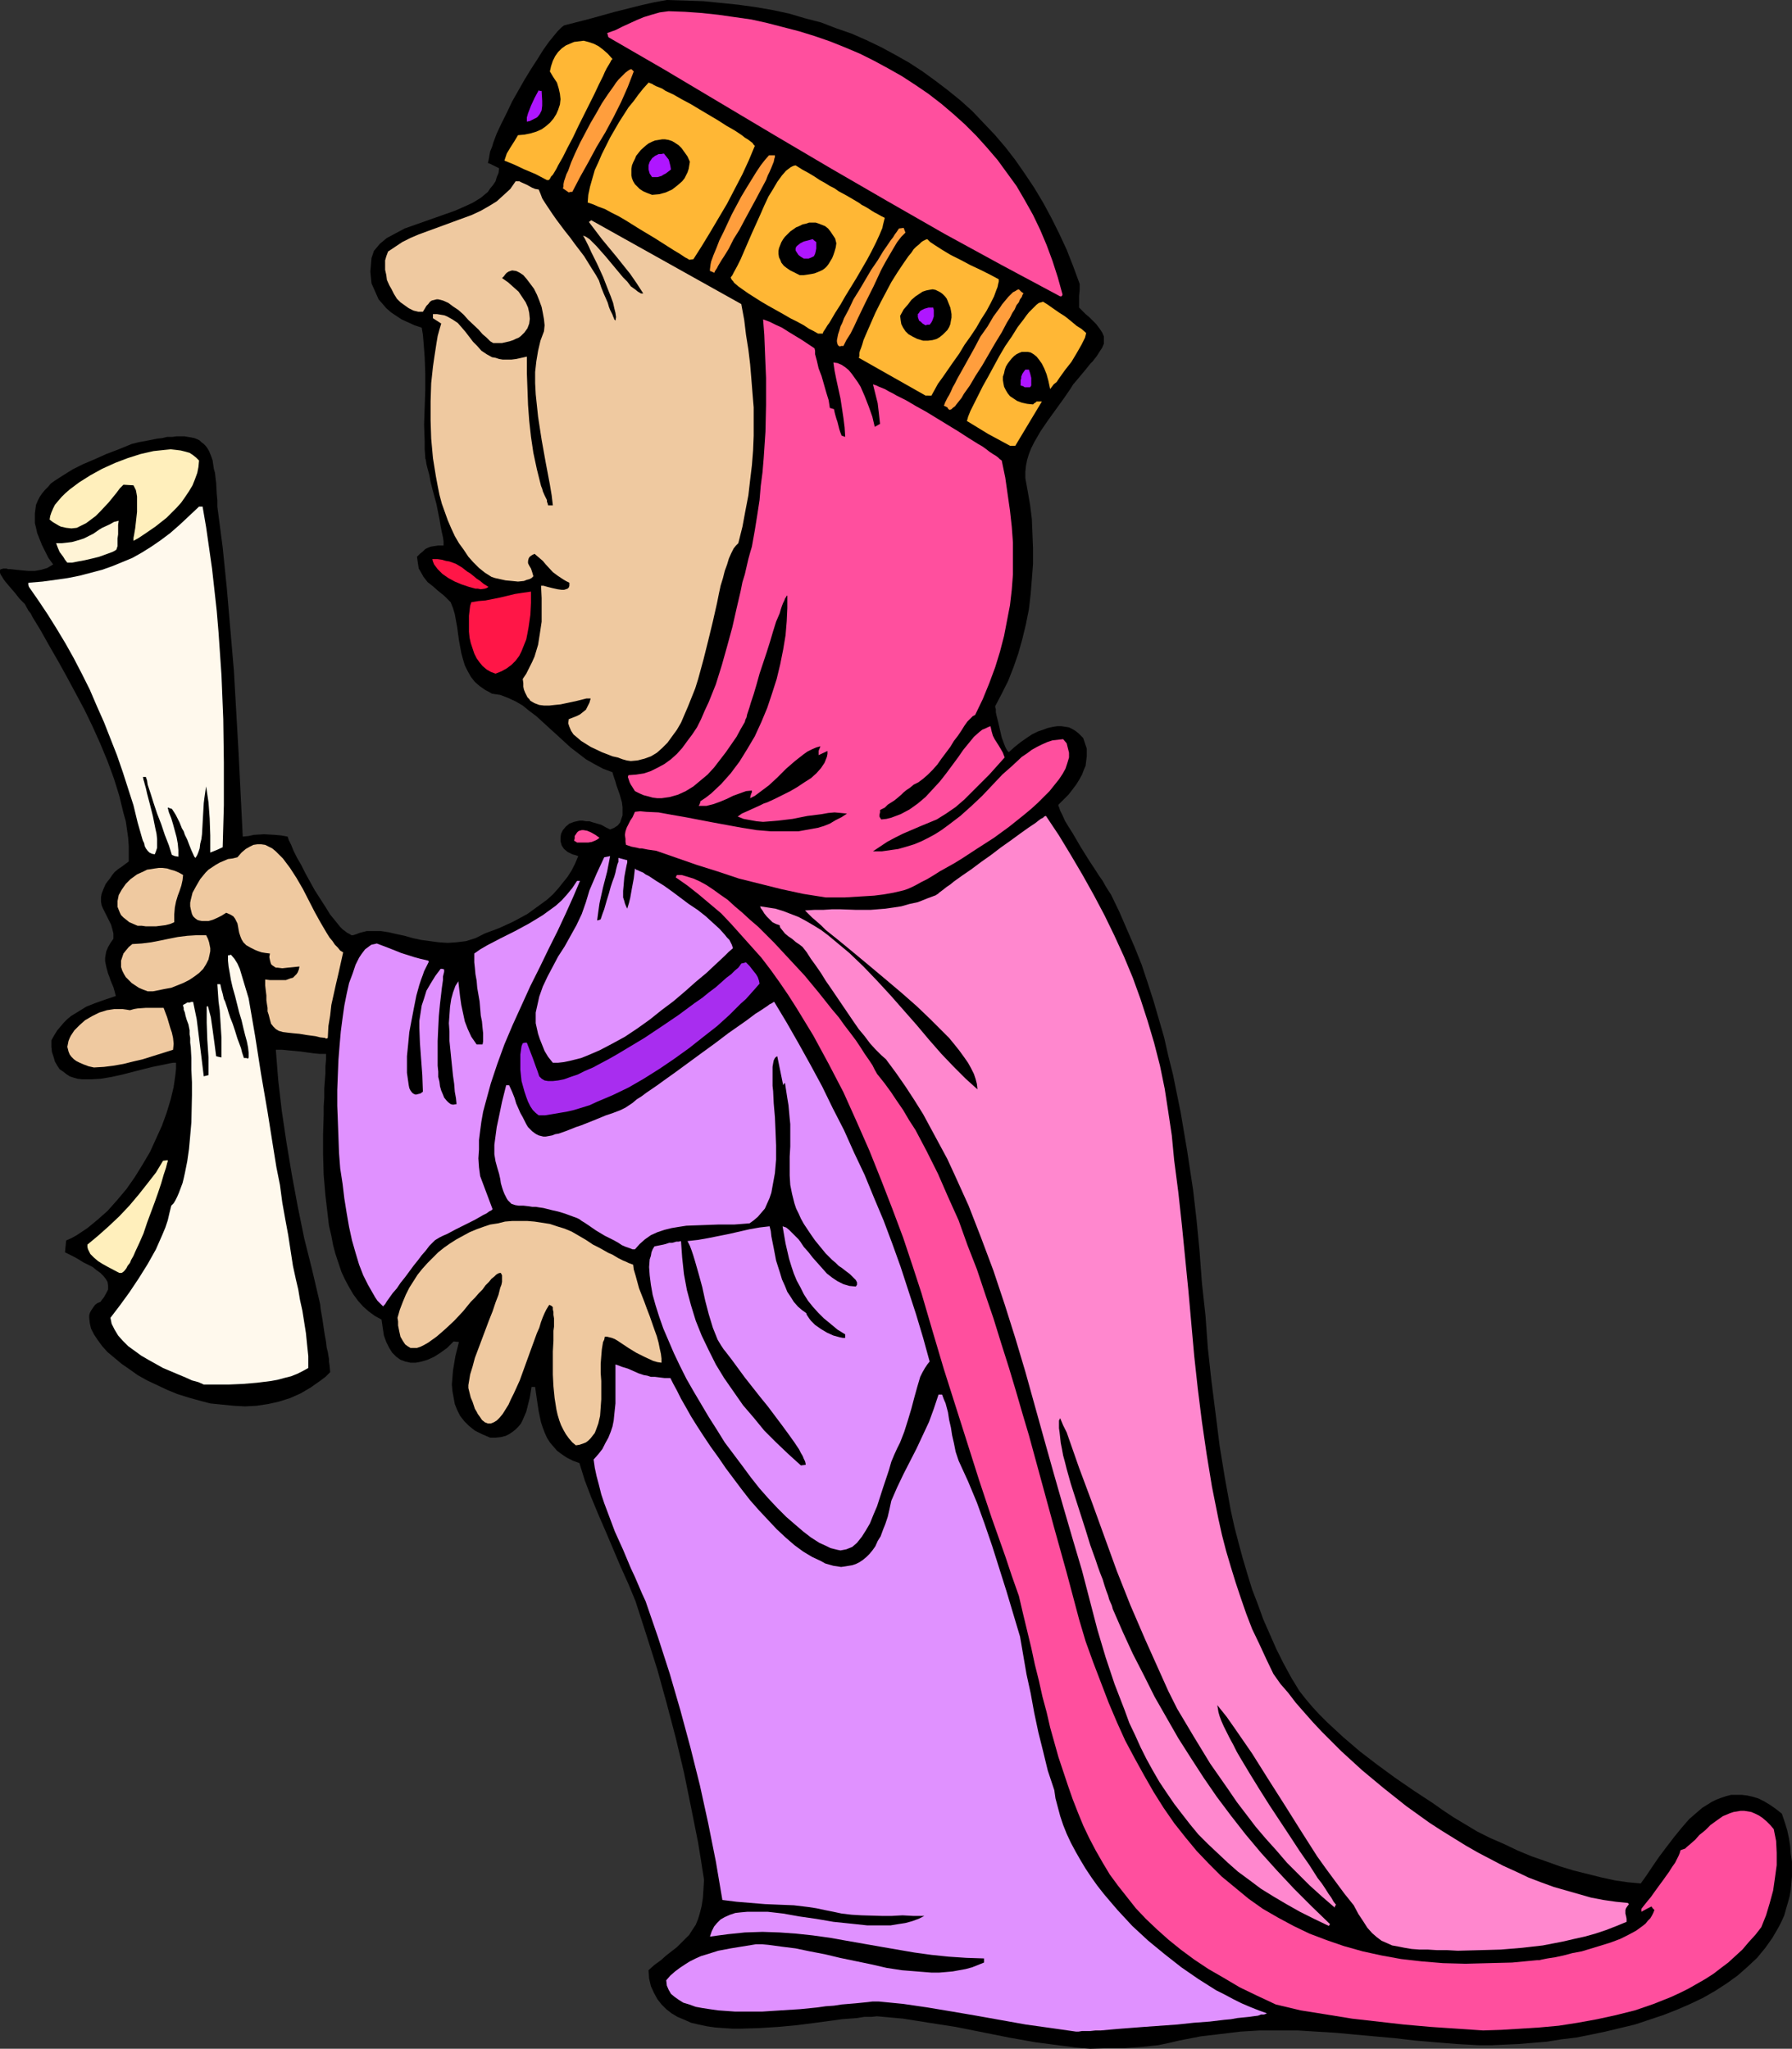
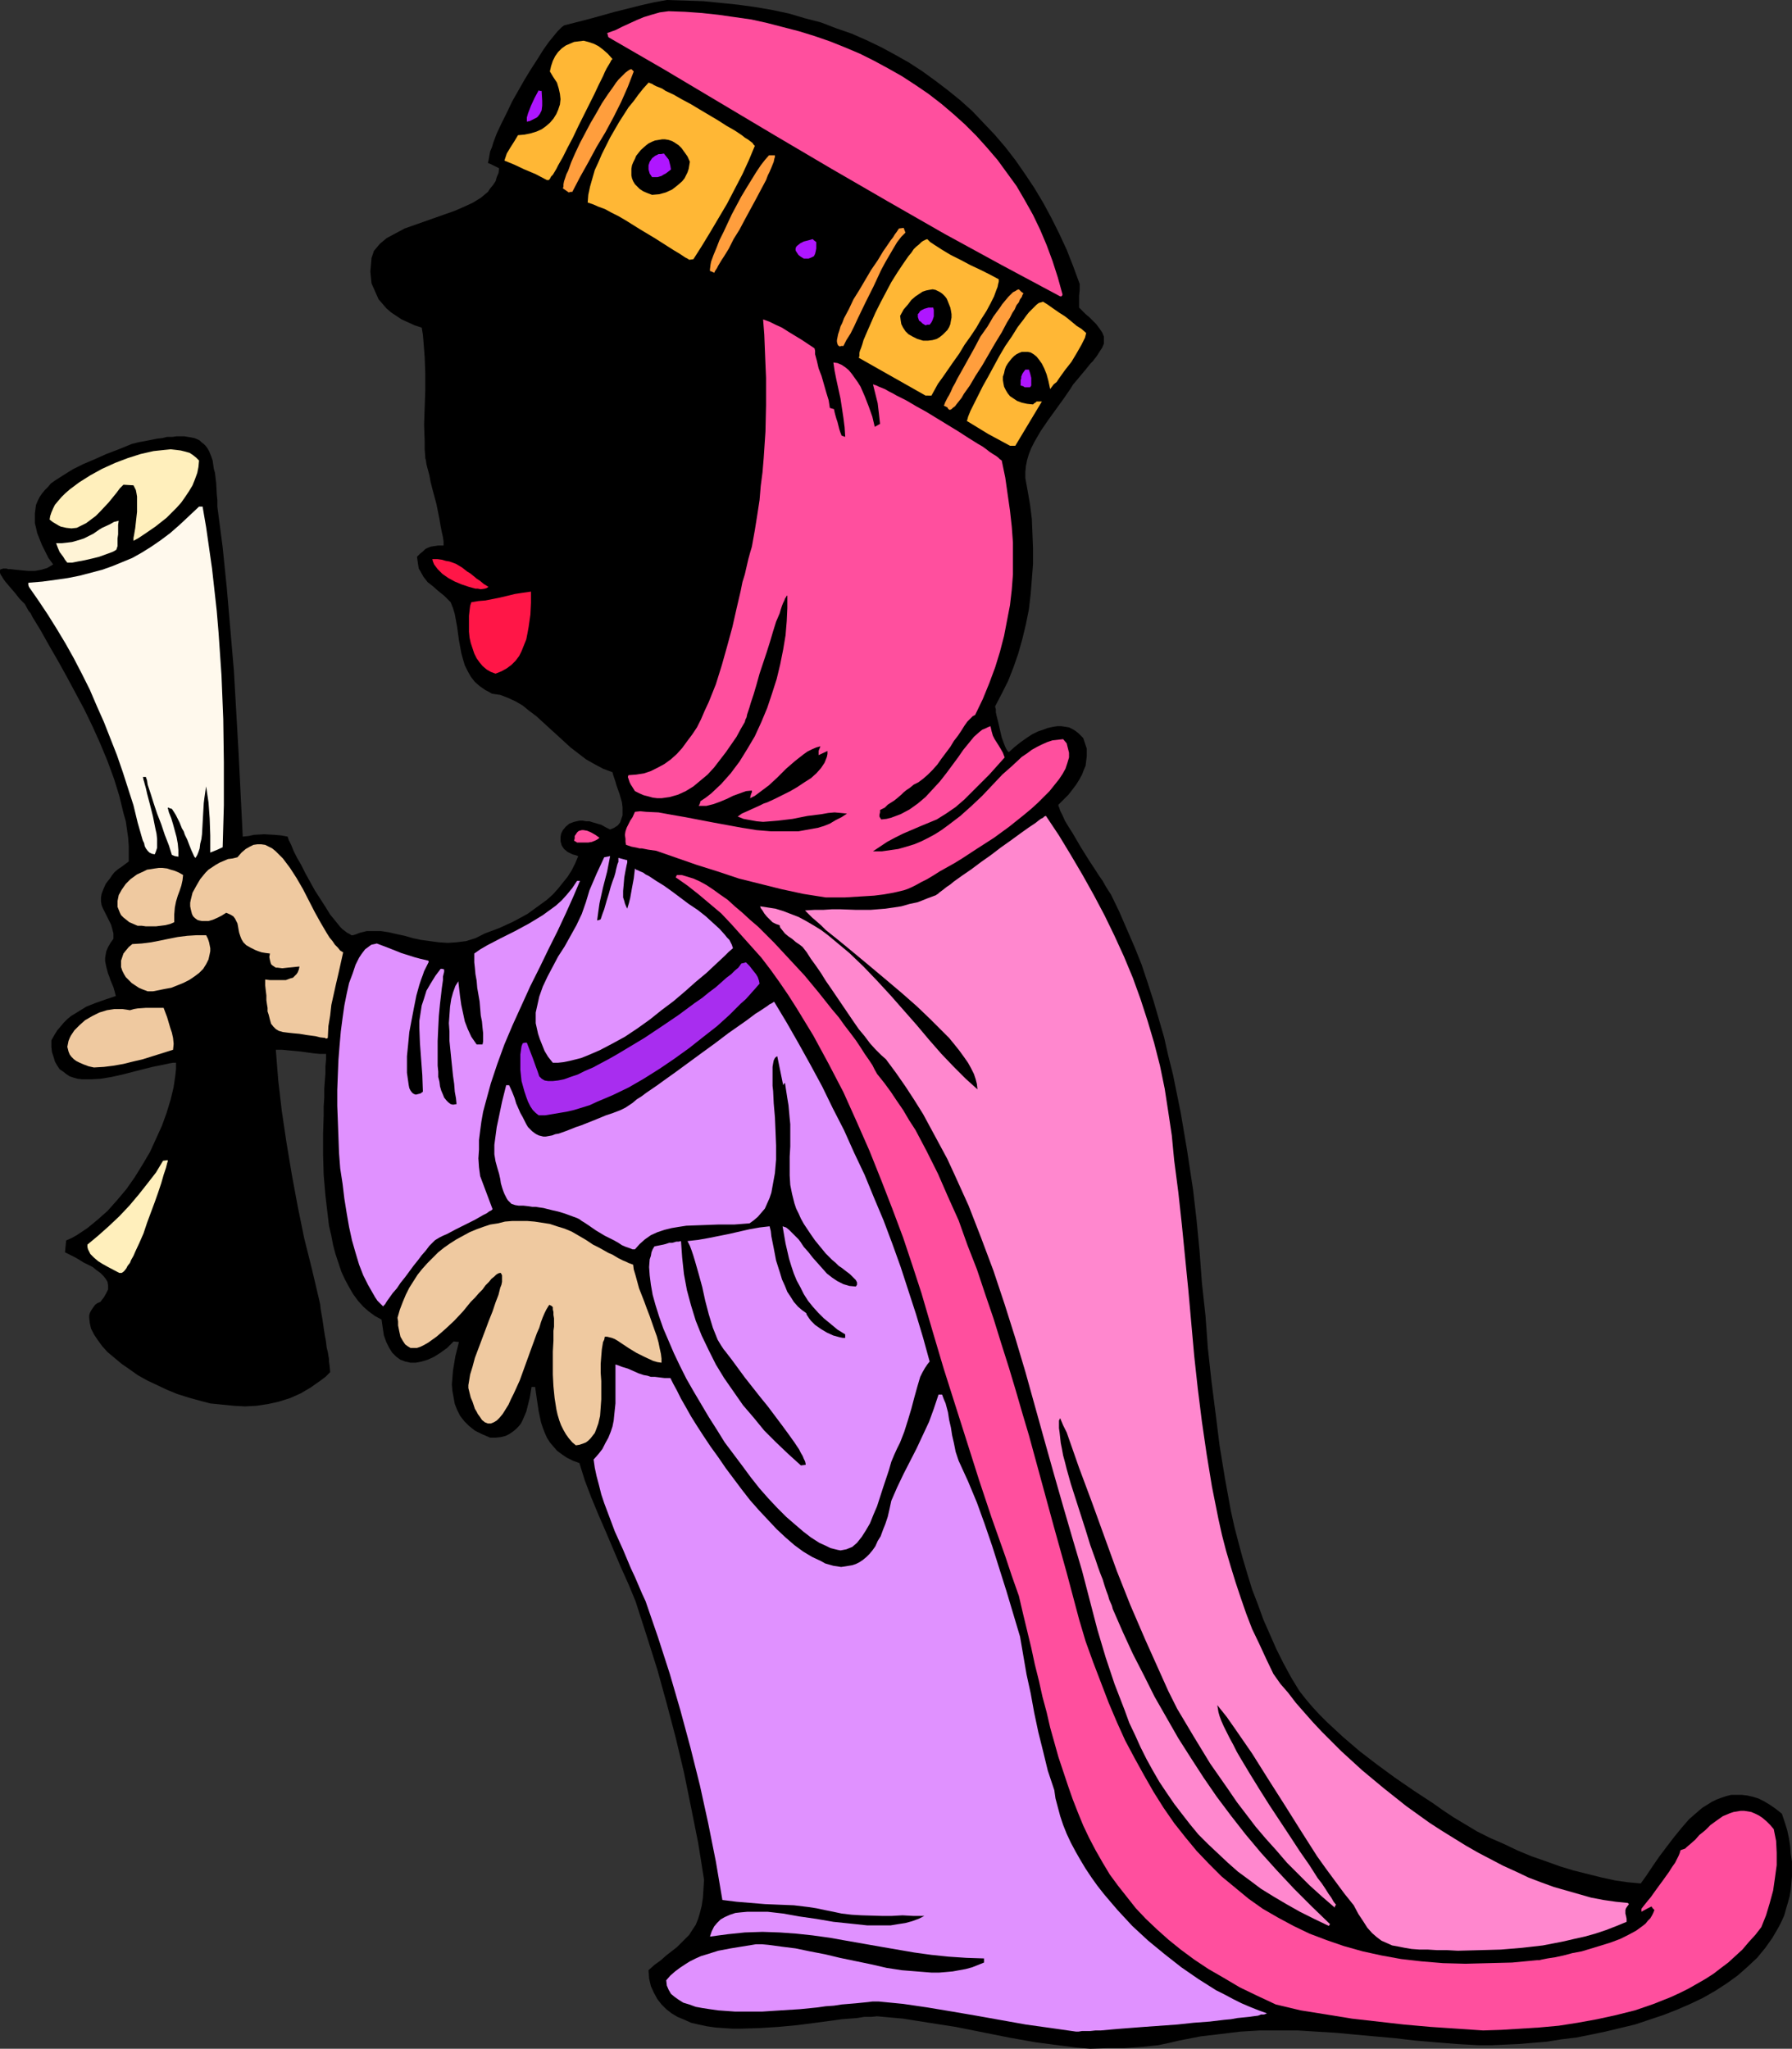
<svg xmlns="http://www.w3.org/2000/svg" xmlns:ns1="http://sodipodi.sourceforge.net/DTD/sodipodi-0.dtd" xmlns:ns2="http://www.inkscape.org/namespaces/inkscape" version="1.0" width="129.724mm" height="148.334mm" id="svg41" ns1:docname="Queen 13.wmf">
  <rect width="100%" height="100%" fill="#333333" stroke="none" />
  <ns1:namedview id="namedview41" pagecolor="#ffffff" bordercolor="#000000" borderopacity="0.25" ns2:showpageshadow="2" ns2:pageopacity="0.0" ns2:pagecheckerboard="0" ns2:deskcolor="#d1d1d1" ns2:document-units="mm" />
  <defs id="defs1">
    <pattern id="WMFhbasepattern" patternUnits="userSpaceOnUse" width="6" height="6" x="0" y="0" />
  </defs>
  <path style="fill:#000000;fill-opacity:1;fill-rule:evenodd;stroke:none" d="m 298.313,560.634 -3.878,-0.323 -3.717,-0.485 -7.434,-0.969 -7.272,-1.293 -7.272,-1.454 -7.272,-1.454 -7.272,-1.131 -7.11,-1.131 -3.555,-0.323 -3.555,-0.323 -1.616,0.162 h -1.939 l -1.939,0.323 -2.101,0.162 -2.101,0.162 -2.262,0.323 -4.848,0.646 -5.01,0.646 -5.171,0.485 -5.171,0.323 -5.01,0.162 h -2.424 l -2.424,-0.162 -2.262,-0.162 -2.262,-0.323 -2.262,-0.485 -2.101,-0.485 -1.778,-0.808 -1.939,-0.808 -1.616,-0.969 -1.454,-1.131 -1.293,-1.293 -1.131,-1.454 -0.97,-1.777 -0.808,-1.777 -0.485,-2.1 -0.162,-2.262 1.616,-1.454 1.778,-1.293 1.454,-1.293 1.454,-1.131 1.454,-1.131 1.131,-1.131 1.131,-1.131 1.131,-1.131 0.808,-1.293 0.97,-1.454 0.646,-1.616 0.485,-1.616 0.485,-1.939 0.323,-2.1 0.162,-2.423 0.162,-2.585 -0.808,-5.17 -0.808,-5.009 -1.939,-9.694 -1.939,-9.532 -2.262,-9.532 -2.424,-9.209 -2.586,-9.371 -2.909,-9.209 -3.07,-9.532 -1.939,-4.685 -2.101,-4.685 -4.04,-9.532 -2.101,-4.847 -1.939,-4.685 -1.778,-4.685 -1.454,-4.685 -1.778,-0.646 -1.616,-0.808 -1.454,-0.969 -1.293,-0.969 -0.97,-1.131 -0.97,-1.131 -0.808,-1.293 -0.646,-1.454 -0.485,-1.293 -0.485,-1.454 -0.646,-3.07 -0.485,-3.231 -0.485,-3.393 h -0.97 l -0.485,2.908 -0.646,2.585 -0.323,1.293 -0.485,1.131 -0.485,1.131 -0.485,0.969 -0.646,0.808 -0.808,0.808 -0.808,0.646 -0.97,0.646 -0.97,0.485 -1.293,0.323 -1.454,0.162 h -1.454 l -1.131,-0.485 -1.131,-0.485 -1.939,-0.969 -1.616,-1.293 -1.293,-1.293 -1.131,-1.454 -0.808,-1.616 -0.646,-1.616 -0.323,-1.777 -0.323,-1.777 -0.162,-1.777 0.162,-1.939 0.162,-1.939 0.646,-3.878 0.97,-3.878 -1.454,-0.162 -1.778,1.777 -1.778,1.293 -1.778,1.131 -1.778,0.808 -1.616,0.485 -1.616,0.323 h -1.454 l -1.454,-0.323 -1.293,-0.485 -1.131,-0.808 -1.131,-1.131 -0.808,-1.293 -0.808,-1.616 -0.646,-1.777 -0.323,-2.1 -0.323,-2.262 -1.778,-0.969 -1.778,-1.293 -1.454,-1.293 -1.454,-1.616 -1.293,-1.777 -1.131,-1.939 -1.131,-2.1 -0.97,-2.1 -0.808,-2.423 -0.808,-2.423 -0.646,-2.423 -0.485,-2.585 -0.646,-2.747 -0.323,-2.747 -0.646,-5.493 -0.485,-5.655 -0.162,-5.655 v -5.493 l 0.162,-5.17 v -2.423 l 0.162,-2.423 v -2.423 l 0.162,-2.262 0.162,-1.939 v -1.939 l 0.162,-1.777 v -1.616 h -1.778 l -1.616,-0.162 -3.555,-0.485 -3.394,-0.323 -1.616,-0.162 h -1.778 l 0.323,4.201 0.323,4.039 0.485,4.201 0.485,4.201 1.293,8.725 1.454,8.725 1.616,8.725 1.778,8.725 2.101,8.401 1.939,8.24 0.323,1.454 0.162,1.454 0.485,2.747 0.323,2.262 0.323,2.1 0.162,0.808 0.162,0.969 0.162,1.454 0.323,1.293 0.162,0.969 0.162,0.969 v 0.646 l 0.162,1.131 0.162,1.777 -1.293,1.293 -1.293,0.969 -2.747,1.939 -2.747,1.616 -2.909,1.293 -3.07,0.969 -2.909,0.646 -3.232,0.485 -3.07,0.162 -3.07,-0.162 -3.232,-0.323 -3.232,-0.323 -3.07,-0.808 -2.909,-0.808 -3.07,-0.969 -2.747,-1.131 -2.747,-1.293 -2.747,-1.293 -2.586,-1.454 -2.262,-1.616 -2.101,-1.454 -1.939,-1.616 -1.939,-1.616 -1.454,-1.616 -1.293,-1.777 -0.97,-1.454 -0.808,-1.616 -0.323,-1.454 -0.162,-1.454 v -0.646 l 0.162,-0.646 0.323,-0.646 0.323,-0.485 0.323,-0.485 0.485,-0.646 0.646,-0.485 0.808,-0.323 0.485,-0.646 0.485,-0.646 0.646,-1.131 0.485,-0.969 v -1.131 l -0.162,-0.969 -0.485,-0.808 -0.646,-0.808 -0.808,-0.808 -1.131,-0.808 -0.97,-0.808 -2.586,-1.293 -1.293,-0.808 -1.131,-0.646 -2.586,-1.293 0.162,-1.616 0.162,-1.616 1.454,-0.646 1.454,-0.808 1.454,-0.969 1.454,-0.969 2.747,-2.262 2.747,-2.423 2.586,-2.908 2.586,-3.07 2.262,-3.231 2.101,-3.393 2.101,-3.554 1.616,-3.554 1.616,-3.554 1.293,-3.554 1.131,-3.716 0.808,-3.393 0.485,-3.393 0.162,-1.616 v -1.616 h -0.808 l -0.97,0.162 -2.262,0.485 -2.424,0.485 -2.586,0.646 -5.656,1.454 -2.909,0.646 -2.909,0.485 -2.586,0.162 h -1.454 -1.131 l -1.293,-0.162 -1.131,-0.323 -0.97,-0.323 -0.97,-0.646 -0.808,-0.646 -0.97,-0.646 -0.646,-0.969 -0.646,-1.131 -0.323,-1.131 -0.485,-1.454 -0.162,-1.454 v -1.777 l 0.808,-1.454 0.808,-1.293 0.97,-1.131 0.808,-0.969 0.97,-0.969 0.97,-0.808 2.101,-1.293 2.101,-1.293 2.424,-0.969 2.747,-0.969 2.909,-0.969 -0.323,-1.293 -0.323,-1.131 -0.808,-1.939 -0.323,-0.969 -0.323,-0.808 -0.485,-1.777 -0.323,-1.616 v -0.969 l 0.162,-0.969 0.162,-0.808 0.485,-1.131 0.646,-1.131 0.808,-1.131 v -1.454 l -0.323,-1.293 -0.323,-1.131 -0.485,-0.969 -0.97,-1.939 -0.808,-1.616 -0.323,-0.808 -0.162,-0.969 v -1.131 l 0.162,-0.969 0.485,-1.293 0.646,-1.454 0.485,-0.646 0.646,-0.808 0.646,-0.969 0.646,-0.808 0.97,-0.808 0.97,-0.646 1.939,-1.454 v -2.1 -2.1 l -0.162,-2.262 -0.323,-2.262 -0.323,-2.262 -0.646,-2.262 -1.131,-4.685 -1.454,-4.685 -1.778,-4.847 -1.939,-4.685 -2.101,-4.685 -2.262,-4.685 -2.424,-4.524 -2.424,-4.524 -2.424,-4.362 -2.424,-4.201 -2.262,-4.039 L 8.888,168.836 8.403,167.867 7.757,167.059 6.787,165.282 5.333,163.828 4.202,162.374 3.232,161.243 2.262,160.112 1.454,159.142 0.97,158.496 0.485,157.688 0.162,157.204 0,156.719 v -0.485 -0.162 l 0.162,-0.323 h 0.323 l 0.323,-0.162 H 1.778 l 0.485,0.162 h 0.646 l 1.454,0.162 1.616,0.162 1.778,0.162 h 1.778 l 1.778,-0.323 1.616,-0.485 0.808,-0.485 0.808,-0.485 -1.293,-1.777 -0.97,-1.939 -0.808,-1.616 -0.646,-1.616 -0.646,-1.616 -0.323,-1.454 -0.323,-1.293 v -1.293 -1.293 l 0.162,-1.293 0.162,-1.131 0.485,-1.131 0.485,-0.969 0.646,-0.969 0.808,-0.969 0.808,-0.808 0.808,-0.969 1.131,-0.808 2.262,-1.454 2.586,-1.616 2.909,-1.454 3.07,-1.293 3.232,-1.454 3.394,-1.293 3.555,-1.454 1.939,-0.485 1.778,-0.323 1.616,-0.323 1.616,-0.323 1.454,-0.162 1.293,-0.323 h 1.454 l 1.131,-0.162 h 1.131 0.97 l 0.97,0.162 0.97,0.162 0.808,0.162 0.808,0.323 0.646,0.323 0.485,0.485 0.646,0.485 0.485,0.485 0.485,0.646 0.485,0.808 0.323,0.808 0.323,0.808 0.323,0.969 0.162,1.131 0.162,1.131 0.323,1.131 0.162,1.454 0.162,1.293 0.162,3.07 0.162,1.616 v 1.777 l 1.454,11.148 1.131,11.148 0.97,11.31 0.97,11.31 0.646,11.31 0.646,11.31 1.131,22.781 1.616,-0.162 1.454,-0.323 2.747,-0.162 2.909,0.162 1.778,0.162 1.778,0.323 0.162,0.485 0.162,0.485 0.323,0.646 0.323,0.646 0.646,1.616 0.97,1.939 1.131,1.939 1.131,2.262 2.586,4.685 1.454,2.262 1.454,2.262 1.293,2.1 1.454,1.777 1.293,1.616 0.646,0.646 0.646,0.485 0.646,0.485 0.646,0.323 0.485,0.323 h 0.485 l 0.97,-0.323 0.808,-0.323 1.939,-0.485 h 1.939 1.939 l 2.101,0.323 2.101,0.485 2.262,0.485 2.262,0.646 2.262,0.485 2.424,0.323 2.424,0.323 2.424,0.162 2.424,-0.162 2.586,-0.323 2.586,-0.808 1.293,-0.646 1.293,-0.646 3.878,-1.454 3.878,-1.777 3.878,-2.1 1.778,-1.293 1.778,-1.293 1.778,-1.293 1.616,-1.454 1.454,-1.616 1.293,-1.616 1.293,-1.616 1.131,-1.777 0.97,-1.939 0.808,-1.939 -0.97,-0.323 -0.646,-0.162 -0.646,-0.323 -0.646,-0.323 -0.97,-0.808 -0.646,-0.969 -0.323,-1.131 v -1.131 l 0.162,-0.969 0.485,-0.969 0.808,-0.969 0.97,-0.808 1.293,-0.485 1.454,-0.323 h 0.97 l 0.808,0.162 h 0.97 l 0.97,0.323 1.131,0.323 1.131,0.323 1.131,0.646 1.293,0.646 1.131,-0.485 0.97,-0.646 0.646,-0.808 0.323,-0.969 0.323,-0.969 v -1.131 -1.131 l -0.162,-1.293 -0.646,-2.262 -0.808,-2.262 -0.323,-1.131 -0.323,-0.969 -0.323,-0.969 -0.162,-0.646 -2.586,-0.969 -2.424,-1.293 -2.262,-1.293 -2.101,-1.616 -2.101,-1.616 -1.939,-1.777 -1.939,-1.777 -1.778,-1.616 -3.717,-3.393 -1.939,-1.454 -1.778,-1.454 -1.939,-1.131 -2.101,-0.969 -2.101,-0.808 -2.262,-0.323 -0.808,-0.485 -0.97,-0.485 -1.616,-1.131 -1.293,-1.131 -1.131,-1.454 -0.808,-1.454 -0.808,-1.616 -0.485,-1.616 -0.485,-1.777 -0.646,-3.554 -0.485,-3.554 -0.646,-3.554 -0.485,-1.616 -0.646,-1.616 -1.778,-1.777 -1.616,-1.293 -1.454,-1.293 -1.454,-1.131 -1.131,-1.454 -0.808,-1.454 -0.485,-0.808 -0.162,-0.969 -0.162,-1.131 -0.162,-1.131 0.808,-0.808 0.808,-0.646 0.646,-0.646 0.646,-0.323 0.808,-0.323 0.97,-0.162 1.131,-0.162 h 1.293 0.162 v -0.323 -0.323 -0.485 l -0.162,-1.131 -0.323,-1.454 -0.323,-1.616 -0.323,-1.939 -0.808,-4.039 -1.131,-4.201 -0.485,-1.939 -0.323,-1.777 -0.485,-1.777 -0.323,-1.293 -0.162,-1.131 -0.162,-0.485 V 125.052 l -0.162,-2.1 v -2.1 l -0.162,-4.685 0.323,-9.371 v -4.685 l -0.162,-4.362 -0.162,-2.1 -0.162,-2.1 -0.162,-1.939 -0.323,-1.939 -1.939,-0.646 -1.778,-0.808 -1.778,-0.808 -1.454,-0.969 -1.454,-0.969 -1.293,-1.131 -0.97,-1.131 -1.131,-1.293 -0.646,-1.454 -0.646,-1.454 -0.646,-1.454 -0.162,-1.616 -0.162,-1.616 0.162,-1.777 0.162,-1.939 0.646,-1.939 0.808,-0.969 0.808,-0.969 1.939,-1.616 2.424,-1.293 2.424,-1.293 2.747,-0.969 5.494,-1.939 2.747,-0.969 2.747,-0.969 2.586,-1.131 2.424,-1.131 2.101,-1.293 0.97,-0.808 0.97,-0.808 0.646,-0.969 0.808,-0.969 0.646,-0.969 0.323,-1.131 0.485,-1.131 0.162,-1.293 -1.616,-0.808 -0.646,-0.323 -0.808,-0.323 0.162,-0.646 0.162,-0.808 0.162,-0.969 0.162,-0.808 0.485,-1.131 0.323,-1.131 0.97,-2.585 1.293,-2.747 1.454,-2.908 1.454,-3.07 3.394,-5.978 1.778,-2.908 1.778,-2.747 1.616,-2.585 1.616,-2.262 0.808,-0.969 0.646,-0.808 0.808,-0.969 0.646,-0.646 0.485,-0.485 0.646,-0.485 6.949,-1.777 6.949,-1.939 L 175.336,1.454 178.891,0.646 182.446,0 l 5.01,0.162 5.01,0.162 4.848,0.485 4.686,0.485 4.686,0.646 4.686,0.808 4.525,0.969 4.363,1.293 4.363,1.131 4.202,1.616 4.202,1.454 4.04,1.777 4.04,1.939 3.878,2.1 3.717,2.1 3.717,2.423 3.555,2.585 3.394,2.585 3.394,2.747 3.232,2.908 3.07,3.231 3.07,3.231 2.909,3.393 2.747,3.554 2.586,3.716 2.586,3.878 2.424,4.039 2.262,4.201 2.101,4.201 2.101,4.524 1.778,4.524 1.778,4.847 v 1.616 l -0.162,1.616 v 1.616 1.616 l 0.97,0.969 0.808,0.808 0.97,0.808 0.646,0.646 1.293,1.293 0.97,1.293 0.646,0.969 0.485,1.131 v 0.969 0.969 l -0.485,1.131 -0.646,0.969 -0.808,1.293 -1.131,1.454 -0.646,0.646 -1.293,1.616 -0.808,0.969 -1.616,1.939 -0.97,1.131 -0.808,1.293 -1.778,2.585 -2.101,2.908 -2.101,2.908 -2.101,3.07 -1.778,3.07 -0.808,1.616 -0.646,1.616 -0.485,1.616 -0.323,1.616 -0.162,1.616 v 1.777 l 0.646,3.554 0.646,3.716 0.485,3.878 0.162,4.039 0.162,4.039 v 4.201 l -0.323,4.201 -0.323,4.039 -0.485,4.201 -0.808,4.039 -0.97,4.039 -1.131,4.039 -1.293,3.716 -1.454,3.716 -1.778,3.554 -1.778,3.393 v 0.323 l 0.162,0.485 v 0.808 l 0.162,0.808 0.485,1.939 0.485,2.1 0.485,2.1 0.646,1.777 0.323,0.808 0.323,0.646 0.323,0.485 0.323,0.323 1.616,-1.454 1.616,-1.293 1.616,-1.131 1.454,-0.969 1.616,-0.808 1.454,-0.485 1.293,-0.485 1.454,-0.323 1.131,-0.162 h 1.131 l 1.131,0.162 0.97,0.162 0.97,0.485 0.808,0.485 0.808,0.646 0.646,0.646 0.646,0.646 0.323,0.969 0.323,0.969 0.323,0.969 v 0.969 1.131 l -0.162,1.293 -0.162,1.293 -0.485,1.131 -0.485,1.293 -0.808,1.454 -0.808,1.293 -0.97,1.293 -1.131,1.454 -1.293,1.293 -1.454,1.454 v 0.323 l 0.162,0.323 0.323,0.969 0.646,1.293 0.646,1.454 0.97,1.616 1.131,1.777 2.262,3.878 2.424,3.878 1.293,1.939 1.131,1.777 1.131,1.616 0.808,1.454 0.808,1.293 0.646,0.969 2.262,4.685 2.101,4.847 2.101,4.847 1.939,4.847 1.616,4.847 1.616,5.009 1.454,5.009 1.454,5.009 1.131,5.009 1.293,5.17 2.101,10.34 1.778,10.502 1.616,10.663 0.97,8.401 0.808,8.401 0.646,8.725 0.97,8.886 0.646,8.886 0.97,8.886 1.131,8.886 1.131,9.048 1.454,8.886 1.616,8.886 0.97,4.362 1.131,4.362 1.131,4.201 1.293,4.362 1.293,4.201 1.616,4.201 1.454,4.039 1.778,4.039 1.778,4.039 1.939,3.878 2.101,3.878 2.262,3.716 1.778,2.262 1.778,2.1 1.939,2.1 2.101,2.1 4.363,4.039 4.525,3.878 4.848,3.716 4.848,3.554 5.171,3.554 5.171,3.393 2.747,1.939 2.909,1.939 3.232,1.939 3.232,1.939 3.555,1.777 3.717,1.616 3.717,1.777 3.878,1.616 3.717,1.293 4.04,1.454 3.717,1.131 3.878,0.969 3.878,0.969 3.717,0.808 3.394,0.485 3.555,0.323 1.616,-2.262 1.616,-2.423 1.778,-2.585 1.939,-2.585 2.101,-2.747 2.101,-2.585 2.101,-2.423 2.424,-2.1 1.131,-0.969 1.293,-0.808 1.293,-0.808 1.293,-0.646 1.293,-0.485 1.454,-0.485 1.293,-0.323 h 1.454 1.454 l 1.454,0.162 1.454,0.323 1.616,0.485 1.616,0.808 1.616,0.969 1.616,1.131 1.616,1.293 0.808,2.423 0.646,2.1 0.485,2.262 0.323,2.1 0.162,2.1 0.323,2.1 v 1.939 2.1 l -0.162,1.777 -0.162,1.939 -0.323,1.777 -0.485,1.777 -0.485,1.616 -0.485,1.777 -0.646,1.454 -0.808,1.616 -1.778,3.07 -1.939,2.747 -2.262,2.747 -2.586,2.423 -2.747,2.423 -2.909,2.1 -3.232,2.1 -3.394,1.939 -3.394,1.616 -3.717,1.616 -3.717,1.454 -3.878,1.293 -3.878,1.293 -4.04,0.969 -4.04,0.969 -3.878,0.808 -4.04,0.808 -4.04,0.485 -4.04,0.646 -3.878,0.323 -3.878,0.323 -3.717,0.162 -3.555,0.162 h -3.555 l -5.979,-0.323 -5.979,-0.485 -5.656,-0.485 -5.494,-0.646 -5.494,-0.485 -5.333,-0.485 -5.171,-0.485 -5.333,-0.323 -5.171,-0.323 h -5.171 -5.171 l -5.333,0.323 -5.333,0.646 -5.494,0.646 -5.818,1.131 -2.747,0.646 -3.07,0.646 -4.686,0.485 -4.686,0.323 h -4.686 z" id="path1" />
  <path style="fill:#e091ff;fill-opacity:1;fill-rule:evenodd;stroke:none" d="m 294.435,555.948 -6.787,-0.969 -6.949,-0.969 -13.574,-2.423 -6.626,-1.131 -6.787,-1.131 -6.626,-0.969 -6.626,-0.646 h -0.808 -0.97 l -1.293,0.162 -1.616,0.162 -1.616,0.162 -1.939,0.162 -1.939,0.162 -2.101,0.323 -2.262,0.162 -2.262,0.323 -4.848,0.485 -5.171,0.323 -5.01,0.323 h -5.171 -2.424 l -2.262,-0.162 -2.262,-0.162 -2.262,-0.323 -2.101,-0.323 -1.778,-0.323 -1.778,-0.646 -1.616,-0.485 -1.293,-0.808 -1.131,-0.808 -0.97,-0.808 -0.646,-1.131 -0.485,-1.131 -0.162,-1.454 1.131,-1.293 1.293,-1.131 1.293,-0.969 1.454,-0.969 1.293,-0.808 1.616,-0.808 1.454,-0.646 1.616,-0.485 3.07,-0.969 3.394,-0.646 6.949,-1.131 h 1.616 l 1.778,0.162 3.555,0.485 3.878,0.485 3.878,0.808 4.202,0.808 4.04,0.969 8.565,1.777 4.202,0.969 4.202,0.646 4.04,0.323 4.04,0.323 h 2.101 l 1.939,-0.162 1.778,-0.162 1.778,-0.323 1.778,-0.323 1.778,-0.485 1.616,-0.646 1.616,-0.646 v -1.131 l -4.848,-0.162 -4.848,-0.323 -4.686,-0.485 -4.686,-0.646 -9.373,-1.616 -9.211,-1.616 -4.525,-0.808 -4.686,-0.646 -4.525,-0.485 -4.525,-0.323 -4.686,-0.162 -4.848,0.162 -4.686,0.485 -4.848,0.646 0.485,-1.454 0.646,-1.293 0.808,-0.969 0.97,-0.969 1.131,-0.646 1.454,-0.646 1.454,-0.485 1.454,-0.162 1.778,-0.162 h 3.717 1.939 l 4.202,0.485 4.525,0.808 4.525,0.646 4.686,0.808 4.686,0.485 4.525,0.485 h 2.262 2.101 2.101 l 1.939,-0.323 2.101,-0.323 1.778,-0.485 1.778,-0.646 1.616,-0.808 h -3.07 l -2.909,-0.162 -2.909,0.162 h -2.747 l -5.494,-0.162 -2.747,-0.162 -2.747,-0.323 -2.262,-0.485 -2.424,-0.485 -2.262,-0.485 -2.101,-0.323 -4.04,-0.485 -4.04,-0.162 -3.878,-0.162 -3.878,-0.323 -3.878,-0.323 -3.878,-0.485 -1.778,-10.502 -2.101,-10.502 -2.262,-10.34 -2.586,-10.34 -2.747,-10.179 -2.909,-10.017 -3.232,-10.017 -3.394,-9.856 -0.97,-2.1 -0.97,-2.262 -0.97,-2.262 -1.131,-2.423 -2.101,-5.009 -2.262,-5.009 -1.939,-5.17 -0.97,-2.585 -0.808,-2.423 -0.646,-2.585 -0.646,-2.423 -0.485,-2.262 -0.323,-2.262 1.293,-1.454 1.131,-1.454 0.808,-1.616 0.808,-1.454 0.646,-1.616 0.485,-1.454 0.323,-1.616 0.162,-1.616 0.323,-3.07 v -3.393 -3.554 -3.716 l 0.97,0.323 0.808,0.323 1.616,0.485 1.454,0.646 1.454,0.646 1.454,0.485 0.97,0.162 0.97,0.323 h 1.131 l 1.293,0.162 1.293,0.162 h 1.616 l 0.808,1.616 0.97,1.777 1.131,2.262 1.293,2.262 1.454,2.585 1.616,2.585 1.778,2.747 1.939,2.908 2.101,2.908 2.101,3.07 4.363,5.816 2.262,2.908 2.424,2.747 2.424,2.585 2.424,2.585 2.424,2.262 2.424,2.1 2.424,1.777 2.424,1.454 2.424,1.131 1.131,0.646 1.131,0.323 1.131,0.323 1.131,0.162 0.97,0.162 1.131,-0.162 0.97,-0.162 0.97,-0.162 0.97,-0.323 0.97,-0.485 0.97,-0.646 0.97,-0.808 0.808,-0.808 0.808,-0.969 0.808,-1.131 0.646,-1.454 0.808,-1.293 0.646,-1.777 0.646,-1.616 0.646,-1.939 0.485,-2.1 0.485,-2.262 1.616,-3.716 1.778,-3.716 3.555,-6.947 3.394,-7.27 1.293,-3.554 1.293,-3.878 h 0.97 l 0.485,1.293 0.485,1.131 0.646,2.423 0.323,2.1 0.485,2.1 0.323,2.1 0.485,2.1 0.485,2.423 0.808,2.423 2.586,5.655 2.424,5.816 2.101,5.816 2.101,6.139 3.878,12.279 3.717,12.441 1.778,10.34 1.131,5.17 0.97,5.332 1.131,5.332 1.293,5.17 1.293,5.332 1.778,5.332 0.323,2.262 0.646,2.423 0.646,2.423 0.808,2.423 0.97,2.423 1.131,2.423 1.293,2.423 1.293,2.262 1.454,2.423 1.616,2.423 1.616,2.262 1.778,2.262 1.778,2.1 1.939,2.262 4.04,4.362 4.363,4.039 4.525,3.716 4.525,3.554 4.686,3.231 4.848,3.07 2.262,1.131 2.424,1.293 2.262,1.131 2.262,0.969 2.424,0.969 2.262,0.808 -0.323,0.162 -0.485,0.162 h -0.808 l -0.808,0.323 -1.293,0.162 -1.131,0.162 -1.616,0.162 -1.616,0.162 -1.778,0.323 -1.778,0.162 -4.04,0.485 -4.363,0.323 -4.525,0.485 -9.05,0.646 -4.202,0.323 -2.101,0.162 -1.939,0.162 -1.778,0.162 -1.778,0.162 h -1.454 l -1.454,0.162 h -1.293 -0.97 l -0.97,0.162 z" id="path2" />
  <path style="fill:#ff4f9e;fill-opacity:1;fill-rule:evenodd;stroke:none" d="m 405.777,555.625 -14.382,-0.969 -7.272,-0.646 -7.11,-0.808 -7.11,-0.808 -6.949,-1.131 -7.11,-1.131 -6.787,-1.616 -5.171,-2.423 -4.686,-2.262 -4.363,-2.585 -4.202,-2.423 -3.878,-2.585 -3.717,-2.747 -3.394,-2.747 -3.07,-2.747 -3.07,-2.908 -2.747,-2.908 -2.424,-3.07 -2.424,-3.07 -2.262,-3.07 -1.939,-3.231 -1.939,-3.393 -1.778,-3.393 -1.616,-3.393 -1.454,-3.554 -1.454,-3.716 -1.293,-3.716 -1.293,-3.878 -1.293,-3.878 -1.131,-4.039 -1.131,-4.039 -0.97,-4.201 -1.131,-4.201 -0.97,-4.362 -1.131,-4.524 -0.97,-4.524 -1.131,-4.685 -1.131,-4.685 -1.131,-4.847 -1.939,-5.493 -1.778,-5.332 -3.717,-10.502 -3.394,-10.179 -3.232,-10.179 -3.232,-10.179 -3.232,-10.179 -3.07,-10.34 -3.07,-10.502 -2.424,-7.432 -2.586,-7.755 -2.909,-7.755 -3.07,-7.917 -3.232,-8.078 -3.555,-8.078 -3.555,-7.917 -4.04,-7.755 -4.202,-7.755 -2.262,-3.716 -2.262,-3.716 -2.262,-3.554 -2.424,-3.554 -2.424,-3.393 -2.586,-3.393 -2.747,-3.07 -2.747,-3.07 -2.747,-3.07 -2.747,-2.908 -3.07,-2.585 -3.07,-2.585 -3.07,-2.423 -3.232,-2.262 0.162,-0.323 0.162,-0.323 h 1.293 l 1.616,0.485 1.616,0.485 1.778,0.808 1.778,0.969 1.939,1.293 1.778,1.293 2.101,1.454 1.939,1.777 2.101,1.777 2.101,1.939 2.262,1.939 4.202,4.201 4.202,4.524 4.202,4.524 3.878,4.685 3.717,4.685 1.778,2.1 1.616,2.262 1.616,2.1 1.454,1.939 1.293,1.939 1.131,1.777 1.131,1.616 0.97,1.454 0.646,1.293 0.646,1.131 1.939,2.423 1.778,2.423 1.616,2.423 1.778,2.585 1.616,2.747 1.778,2.747 3.07,5.816 3.07,6.139 2.747,6.301 2.909,6.463 2.424,6.786 2.586,6.624 2.262,6.786 2.262,6.624 2.101,6.786 2.101,6.624 1.939,6.463 1.778,6.14 1.778,5.978 3.394,12.441 3.394,12.441 3.555,12.764 3.394,12.764 1.778,5.978 2.101,5.816 2.101,5.493 2.101,5.493 2.262,5.332 2.262,5.009 2.586,4.847 2.586,4.685 2.586,4.524 2.747,4.362 2.909,4.201 3.07,3.878 3.07,3.716 3.394,3.554 3.394,3.393 3.717,3.07 3.717,3.07 3.878,2.747 4.202,2.423 4.202,2.262 4.363,2.1 4.686,1.777 4.686,1.616 5.171,1.454 5.171,1.131 5.333,0.969 5.656,0.646 5.818,0.485 6.141,0.162 6.302,-0.162 6.464,-0.162 6.787,-0.646 h 0.646 l 0.646,-0.162 1.616,-0.323 2.101,-0.323 2.262,-0.485 2.424,-0.646 2.586,-0.485 5.333,-1.616 2.586,-0.808 2.586,-0.969 2.262,-1.131 2.101,-1.131 1.778,-1.293 0.808,-0.646 0.646,-0.808 0.646,-0.646 0.485,-0.808 0.323,-0.646 0.323,-0.808 -0.485,-0.485 -0.323,-0.485 -1.293,0.646 -1.454,0.808 v -0.808 l 0.485,-0.646 0.646,-0.808 0.646,-0.808 0.808,-0.969 1.616,-2.262 1.778,-2.423 1.616,-2.262 0.808,-1.293 0.808,-1.131 0.485,-0.969 0.485,-0.969 0.323,-0.808 0.162,-0.646 0.323,-0.162 0.485,-0.162 0.485,-0.162 0.323,-0.323 1.131,-0.969 1.293,-1.131 1.131,-1.293 1.616,-1.293 1.454,-1.454 1.778,-1.293 1.616,-1.131 1.939,-0.808 0.97,-0.323 0.97,-0.162 0.97,-0.162 h 0.97 l 0.97,0.162 0.97,0.162 1.131,0.485 0.97,0.485 0.97,0.646 1.131,0.969 0.97,0.969 0.97,1.131 0.323,1.616 0.323,1.616 0.162,3.231 v 3.393 l -0.485,3.554 -0.485,3.393 -0.97,3.554 -0.97,3.231 -1.293,3.231 -1.616,2.1 -1.778,1.939 -1.778,2.1 -1.939,1.777 -1.939,1.777 -1.939,1.454 -2.101,1.616 -2.262,1.454 -2.262,1.293 -2.262,1.293 -2.262,1.131 -2.424,1.131 -4.848,1.939 -5.171,1.777 -5.171,1.293 -5.171,1.131 -5.333,0.969 -5.171,0.808 -5.333,0.485 -5.171,0.323 -5.171,0.323 z" id="path3" />
  <path style="fill:#ff87ce;fill-opacity:1;fill-rule:evenodd;stroke:none" d="m 398.828,533.814 -2.909,-0.162 h -2.747 l -2.586,-0.162 h -2.262 l -2.101,-0.162 -1.939,-0.323 -1.616,-0.323 -1.778,-0.323 -1.454,-0.646 -1.454,-0.646 -1.293,-0.969 -1.293,-1.131 -1.293,-1.454 -1.131,-1.777 -1.293,-1.939 -1.293,-2.423 -2.586,-3.231 -5.01,-6.786 -2.424,-3.393 -4.525,-7.109 -4.363,-6.947 -4.525,-7.109 -4.363,-6.947 -4.686,-6.786 -2.262,-3.231 -2.586,-3.231 0.162,0.969 0.162,0.969 0.323,1.131 0.485,1.293 0.646,1.454 0.808,1.616 0.808,1.616 0.97,1.777 0.97,1.939 1.131,1.939 2.424,4.039 2.586,4.201 2.747,4.362 5.656,8.563 2.747,4.201 2.586,3.716 1.131,1.777 1.131,1.777 1.131,1.454 0.97,1.454 0.808,1.293 0.808,1.131 0.646,1.131 0.646,0.808 -0.323,0.485 v 0.323 l -3.555,-3.07 -3.394,-3.07 -3.07,-3.07 -3.07,-3.07 -2.909,-3.393 -2.909,-3.231 -2.747,-3.231 -2.586,-3.393 -2.586,-3.393 -2.424,-3.554 -4.848,-6.947 -4.525,-7.432 -4.525,-7.594 -2.424,-4.847 -2.101,-4.685 -4.202,-9.371 -4.04,-9.371 -3.717,-9.371 -3.394,-9.371 -3.394,-9.371 -3.555,-9.532 -3.394,-9.694 -0.97,-1.939 -0.808,-1.939 -0.323,0.646 v 0.969 1.131 l 0.162,1.131 0.162,1.454 0.162,1.454 0.323,1.616 0.323,1.777 0.485,1.777 0.485,1.939 1.131,4.039 1.293,4.039 2.747,8.563 1.293,4.201 1.454,4.039 0.646,1.939 0.646,1.777 0.646,1.616 0.485,1.616 0.485,1.454 0.485,1.293 0.323,1.131 0.485,1.131 0.162,0.323 0.162,0.485 0.162,0.646 2.747,6.301 2.747,5.978 3.07,5.978 2.909,5.816 3.232,5.655 3.232,5.655 3.394,5.332 3.555,5.493 3.555,5.17 3.878,5.17 4.04,5.17 4.202,5.009 4.363,4.847 4.686,5.009 4.848,4.847 5.01,4.847 -0.162,0.162 -0.162,0.323 -4.04,-1.939 -3.878,-1.939 -3.717,-2.1 -3.555,-2.1 -3.394,-2.1 -3.232,-2.423 -3.07,-2.262 -2.747,-2.423 -2.747,-2.585 -2.747,-2.585 -2.586,-2.585 -2.262,-2.747 -2.262,-2.908 -2.101,-2.747 -2.101,-3.07 -1.939,-2.908 -1.778,-3.07 -1.778,-3.231 -1.616,-3.231 -1.454,-3.231 -1.616,-3.393 -1.293,-3.554 -2.747,-7.109 -2.424,-7.27 -2.262,-7.594 -2.101,-8.078 -2.101,-8.078 -2.586,-8.725 -2.586,-8.886 -2.586,-9.048 -2.586,-9.209 -5.171,-18.58 -2.747,-9.209 -2.909,-9.209 -3.07,-9.209 -3.394,-9.048 -3.394,-8.725 -3.878,-8.563 -1.939,-4.201 -2.262,-4.201 -4.363,-8.078 -2.424,-3.878 -2.424,-3.716 -2.586,-3.716 -2.747,-3.716 -1.293,-1.131 -1.616,-1.616 -1.454,-1.616 -1.454,-1.939 -1.616,-1.939 -1.454,-2.1 -3.07,-4.524 -3.07,-4.524 -1.454,-2.1 -1.293,-2.1 -1.454,-2.1 -1.293,-1.777 -1.131,-1.777 -1.131,-1.454 -0.808,-0.646 -0.97,-0.646 -1.131,-0.969 -0.97,-0.646 -0.97,-0.808 -0.646,-0.808 -0.646,-0.808 -0.162,-0.646 -0.97,-0.323 -0.97,-0.485 -0.808,-0.808 -0.808,-0.808 -0.646,-0.808 -0.485,-0.808 -0.485,-0.646 -0.162,-0.485 2.101,0.323 2.101,0.323 2.101,0.646 2.101,0.808 2.101,0.808 2.101,1.131 1.939,1.131 2.101,1.293 1.939,1.454 1.939,1.616 3.878,3.231 3.878,3.716 3.717,3.878 3.717,4.039 3.555,4.039 3.555,4.039 3.394,4.039 3.394,3.878 3.394,3.554 1.616,1.616 1.616,1.616 1.616,1.454 1.616,1.454 -0.162,-1.454 -0.323,-1.293 -0.485,-1.454 -0.808,-1.616 -0.808,-1.454 -1.131,-1.616 -1.293,-1.777 -1.293,-1.616 -1.454,-1.777 -1.616,-1.616 -3.555,-3.554 -3.717,-3.554 -4.04,-3.554 -4.202,-3.554 -4.04,-3.393 -3.878,-3.231 -3.717,-3.07 -1.778,-1.454 -1.616,-1.293 -1.616,-1.293 -1.293,-1.293 -1.293,-1.131 -1.131,-0.969 -0.97,-0.969 -0.97,-0.969 2.586,-0.162 h 2.424 l 2.424,-0.162 h 2.101 l 4.363,0.162 h 4.04 l 4.04,-0.323 2.262,-0.323 2.101,-0.323 2.262,-0.646 2.262,-0.485 2.424,-0.969 2.586,-0.969 0.162,-0.162 0.323,-0.162 0.323,-0.323 0.646,-0.485 0.646,-0.485 0.808,-0.646 0.97,-0.646 0.97,-0.808 2.262,-1.616 2.586,-1.777 2.586,-1.939 2.747,-1.939 2.747,-2.1 2.747,-1.939 2.424,-1.777 1.131,-0.808 1.131,-0.808 0.97,-0.646 0.97,-0.646 0.808,-0.646 0.646,-0.485 0.646,-0.323 0.323,-0.323 0.323,-0.162 h 0.162 l 3.555,5.332 3.232,5.332 3.232,5.493 3.07,5.493 2.909,5.493 2.747,5.655 2.586,5.655 2.424,5.816 2.101,5.816 1.939,5.978 1.778,5.978 1.616,6.301 1.293,6.301 0.97,6.301 0.97,6.463 0.646,6.786 1.131,8.725 0.97,8.886 1.778,17.934 1.616,18.095 0.97,8.886 1.131,9.048 1.293,8.886 1.454,8.886 1.778,8.886 0.97,4.362 1.131,4.362 1.293,4.362 1.293,4.201 1.454,4.362 1.454,4.201 1.616,4.201 1.939,4.039 1.939,4.201 1.939,4.039 1.939,2.747 2.101,2.423 2.101,2.747 2.262,2.585 2.424,2.747 2.424,2.585 2.586,2.585 2.747,2.747 5.656,5.17 5.818,4.847 6.302,5.009 6.302,4.524 3.232,2.1 3.394,2.1 3.394,2.1 3.394,1.939 3.394,1.777 3.394,1.777 3.555,1.616 3.394,1.616 3.394,1.293 3.555,1.293 3.394,0.969 3.394,0.969 3.394,0.969 3.394,0.646 3.394,0.485 3.232,0.323 0.162,0.162 0.162,0.162 -0.485,0.646 -0.323,0.485 -0.162,0.485 v 0.485 0.485 l 0.162,0.646 0.162,0.808 v 0.808 l -2.747,1.131 -2.909,1.131 -2.909,0.969 -2.909,0.808 -2.909,0.646 -2.747,0.646 -5.818,1.131 -5.656,0.646 -5.818,0.485 -5.818,0.162 z" id="path4" />
  <path style="fill:#e091ff;fill-opacity:1;fill-rule:evenodd;stroke:none" d="m 229.957,424.272 -0.808,-0.162 -1.939,-0.485 -0.97,-0.485 -2.101,-0.969 -2.262,-1.454 -2.101,-1.616 -2.262,-1.939 -2.424,-2.1 -2.424,-2.423 -2.424,-2.585 -2.424,-2.747 -2.424,-3.07 -2.262,-3.07 -2.424,-3.231 -2.424,-3.231 -2.101,-3.393 -2.262,-3.554 -2.101,-3.554 -2.101,-3.554 -1.939,-3.393 -1.778,-3.554 -1.616,-3.393 -1.454,-3.393 -1.454,-3.393 -1.131,-3.231 -0.97,-3.07 -0.808,-2.908 -0.485,-2.747 -0.323,-2.585 -0.162,-2.262 0.162,-2.1 0.323,-0.969 0.162,-0.969 0.323,-0.808 0.485,-0.808 0.808,-0.162 1.616,-0.323 0.646,-0.162 0.97,-0.323 h 0.808 l 1.131,-0.323 h 0.646 l 0.646,-0.162 0.323,4.524 0.485,4.524 0.808,4.362 1.131,4.201 1.293,4.201 1.616,4.039 1.939,4.039 1.939,3.878 2.262,3.716 2.586,3.716 2.586,3.716 2.909,3.393 2.909,3.554 3.232,3.231 3.394,3.231 3.394,3.07 1.293,-0.162 v -0.323 l -0.162,-0.646 -0.323,-0.646 -0.323,-0.808 -0.485,-0.808 -0.485,-0.969 -0.646,-0.969 -0.646,-0.969 -1.616,-2.262 -1.778,-2.423 -1.939,-2.585 -1.939,-2.585 -2.101,-2.585 -4.202,-5.332 -1.778,-2.423 -1.778,-2.423 -1.616,-2.1 -0.646,-0.808 -0.646,-0.969 -0.485,-0.808 -0.485,-0.808 -1.293,-3.231 -1.131,-3.716 -0.97,-3.716 -0.808,-3.716 -0.97,-3.554 -0.97,-3.393 -0.485,-1.616 -0.485,-1.454 -0.485,-1.293 -0.646,-1.293 2.909,-0.323 2.747,-0.485 5.656,-1.131 5.656,-1.293 2.747,-0.485 2.747,-0.323 0.323,1.293 0.162,1.454 0.323,1.616 0.323,1.616 0.646,3.393 1.131,3.554 0.485,1.616 0.808,1.777 0.646,1.616 0.97,1.454 0.808,1.293 1.131,1.293 1.131,0.969 1.131,0.808 0.162,0.485 0.323,0.485 0.323,0.485 0.485,0.646 1.131,1.131 1.616,1.131 1.616,0.969 1.778,0.808 1.778,0.485 0.808,0.162 h 0.646 v -0.969 l -2.101,-1.293 -1.939,-1.616 -1.778,-1.454 -1.616,-1.616 -1.454,-1.616 -1.293,-1.616 -1.131,-1.777 -0.97,-1.939 -0.97,-1.777 -0.808,-1.939 -0.646,-1.939 -0.646,-2.1 -0.485,-2.1 -0.485,-2.1 -0.808,-4.685 0.97,0.323 0.808,0.646 0.97,0.969 0.97,0.969 0.646,0.646 0.485,0.646 0.97,1.454 1.293,1.454 1.131,1.454 2.586,2.908 1.293,1.454 1.454,1.131 1.454,0.969 1.616,0.808 1.616,0.485 1.778,0.162 0.323,-0.485 v -0.646 l -0.323,-0.646 -0.323,-0.323 -0.323,-0.323 -0.485,-0.485 -0.485,-0.485 -0.646,-0.485 -0.646,-0.485 -0.808,-0.646 -0.97,-0.646 -0.808,-0.808 -0.97,-0.808 -1.778,-1.777 -1.454,-1.777 -1.454,-1.777 -1.131,-1.616 -0.97,-1.454 -0.97,-1.454 -0.808,-1.454 -0.646,-1.454 -0.646,-1.293 -0.485,-1.454 -0.646,-2.585 -0.485,-2.423 -0.162,-2.585 v -2.423 -2.747 l 0.162,-2.747 v -2.908 -3.231 l -0.162,-1.616 -0.162,-1.777 -0.162,-1.777 -0.323,-1.939 -0.323,-2.1 -0.323,-2.1 -0.323,0.323 -0.162,0.323 -1.616,-7.917 -0.323,0.162 -0.323,0.323 -0.323,0.646 -0.162,0.808 -0.162,0.969 v 0.969 1.293 1.454 1.454 l 0.162,1.454 0.162,3.393 0.323,3.716 0.162,3.716 0.162,4.039 v 3.878 l -0.323,3.716 -0.323,1.777 -0.323,1.777 -0.323,1.777 -0.485,1.454 -0.646,1.454 -0.646,1.454 -0.97,1.131 -0.97,1.131 -1.131,0.969 -1.131,0.808 -4.202,0.323 h -4.363 l -4.363,0.162 -4.363,0.162 -2.101,0.323 -1.939,0.323 -1.939,0.485 -1.939,0.646 -1.778,0.808 -1.616,1.131 -1.454,1.293 -1.293,1.454 h -0.646 l -0.808,-0.323 -0.97,-0.323 -1.131,-0.485 -0.97,-0.646 -1.131,-0.646 -2.586,-1.293 -2.424,-1.454 -2.101,-1.454 -0.97,-0.646 -0.808,-0.485 -0.646,-0.485 -0.646,-0.323 -1.778,-0.646 -1.778,-0.646 -1.616,-0.485 -1.454,-0.323 -1.293,-0.323 -1.293,-0.323 -1.131,-0.162 -0.97,-0.162 h -0.97 l -0.97,-0.162 -1.454,-0.162 h -1.293 l -0.97,-0.162 -0.97,-0.323 -0.646,-0.646 -0.323,-0.323 -0.323,-0.485 -0.323,-0.646 -0.323,-0.646 -0.323,-0.808 -0.323,-0.969 -0.323,-1.131 -0.162,-1.131 -0.323,-1.454 -0.485,-1.616 -0.485,-1.777 -0.323,-1.939 v -2.585 l 0.323,-2.423 0.323,-2.423 0.485,-2.262 0.97,-4.685 1.131,-4.524 h 0.808 l 0.808,1.777 0.646,1.616 0.485,1.616 0.646,1.454 0.485,1.131 0.646,1.131 0.485,0.969 0.485,0.969 0.485,0.808 0.646,0.646 0.485,0.485 0.646,0.485 0.485,0.323 0.646,0.323 0.646,0.162 0.646,0.162 h 0.646 l 1.778,-0.323 0.808,-0.323 0.97,-0.162 2.262,-0.808 2.424,-0.969 1.454,-0.485 1.616,-0.646 1.616,-0.646 1.616,-0.646 1.939,-0.808 1.939,-0.646 2.101,-0.808 0.646,-0.323 0.646,-0.323 0.97,-0.646 0.97,-0.646 1.131,-0.969 1.293,-0.808 1.293,-0.969 3.07,-2.1 1.778,-1.293 3.394,-2.423 7.272,-5.332 3.555,-2.585 3.394,-2.585 3.232,-2.262 1.616,-1.131 1.293,-0.969 1.293,-0.969 1.293,-0.808 0.97,-0.646 0.97,-0.646 0.646,-0.485 0.646,-0.323 0.485,-0.323 h 0.162 l 3.394,5.655 3.232,5.655 3.232,5.816 3.232,5.978 2.909,5.978 3.07,5.978 2.747,6.139 2.909,6.14 2.586,6.301 2.586,6.139 2.424,6.463 2.262,6.301 2.101,6.463 2.101,6.463 1.939,6.463 1.778,6.463 -0.646,0.808 -0.646,0.969 -0.646,1.131 -0.646,1.293 -0.808,2.747 -0.808,2.908 -0.808,3.07 -0.485,1.616 -0.485,1.616 -0.97,3.07 -1.131,2.908 -0.808,1.616 -0.808,1.777 -0.808,1.939 -0.646,2.262 -0.808,2.423 -0.808,2.423 -1.616,5.009 -0.97,2.262 -0.97,2.423 -1.131,1.939 -1.131,1.777 -1.293,1.616 -1.293,1.131 -0.808,0.323 -0.808,0.323 -0.808,0.162 z" id="path5" />
  <path style="fill:#efc9a0;fill-opacity:1;fill-rule:evenodd;stroke:none" d="m 157.56,395.513 -0.97,-0.808 -0.97,-1.131 -0.808,-1.131 -0.646,-1.131 -0.646,-1.293 -0.485,-1.293 -0.485,-1.616 -0.323,-1.454 -0.485,-3.07 -0.323,-3.231 -0.162,-3.231 v -3.231 -3.07 l 0.162,-2.908 v -1.454 -1.293 l 0.162,-1.131 v -2.262 l -0.162,-0.969 v -0.808 l -0.162,-0.646 v -0.646 l -0.323,-0.323 -0.323,-0.162 -0.323,-0.162 -0.323,0.485 -0.485,0.808 -0.485,0.969 -0.485,1.131 -0.485,1.293 -0.485,1.616 -0.646,1.454 -0.646,1.777 -1.293,3.554 -2.747,7.594 -1.616,3.554 -0.808,1.616 -0.646,1.454 -0.808,1.293 -0.808,1.293 -0.808,0.969 -0.808,0.808 -0.808,0.485 -0.808,0.323 h -0.808 l -0.808,-0.323 -0.808,-0.646 -0.646,-0.969 -0.485,-0.646 -0.323,-0.646 -0.485,-0.808 -0.323,-0.969 -0.323,-0.969 -0.485,-1.131 -0.323,-1.293 -0.323,-1.293 v -0.808 l 0.162,-0.969 0.323,-1.939 0.646,-2.1 0.646,-2.423 0.97,-2.585 0.97,-2.585 1.939,-5.17 0.97,-2.423 0.808,-2.423 0.808,-2.1 0.485,-1.939 0.323,-0.808 0.162,-0.808 v -0.646 -1.131 l -0.162,-0.323 -0.162,-0.323 h -0.323 l -0.485,0.162 -0.485,0.323 -0.485,0.485 -0.808,0.646 -0.646,0.808 -0.97,0.969 -0.808,1.131 -0.97,0.969 -1.131,1.293 -1.131,1.131 -2.101,2.585 -2.424,2.585 -2.424,2.262 -1.293,1.131 -1.131,0.969 -1.131,0.808 -1.131,0.808 -1.131,0.646 -0.97,0.485 -0.97,0.323 h -0.97 -0.808 l -0.808,-0.485 -0.646,-0.485 -0.646,-0.969 -0.646,-1.131 -0.323,-1.454 -0.323,-1.616 v -1.131 l -0.162,-0.969 0.646,-2.262 0.808,-2.1 0.808,-1.939 0.97,-1.939 1.131,-1.777 1.131,-1.777 1.293,-1.616 1.454,-1.616 1.454,-1.454 1.454,-1.454 1.616,-1.293 1.616,-1.131 1.778,-1.131 1.778,-0.969 1.778,-0.969 1.939,-0.808 1.778,-0.646 1.939,-0.646 2.101,-0.323 1.939,-0.485 1.939,-0.162 h 2.101 2.101 l 1.939,0.162 2.101,0.323 2.101,0.323 1.939,0.646 2.101,0.646 1.939,0.808 1.939,1.131 1.939,1.131 1.939,1.293 1.616,0.808 1.454,0.808 1.131,0.646 1.131,0.485 0.808,0.485 0.808,0.485 0.646,0.323 0.646,0.323 0.808,0.323 0.646,0.323 1.293,0.485 0.162,1.293 0.485,1.616 0.485,1.777 0.485,1.777 1.454,3.716 0.646,1.777 0.808,2.1 1.293,3.716 0.646,1.777 0.485,1.777 0.323,1.616 0.323,1.454 0.162,1.293 v 1.131 l -1.131,-0.162 -1.131,-0.323 -2.424,-1.131 -2.262,-1.131 -2.101,-1.293 -0.97,-0.646 -0.97,-0.646 -0.97,-0.646 -0.808,-0.485 -0.808,-0.323 -0.646,-0.162 -0.646,-0.162 h -0.646 l -0.162,0.808 -0.323,0.646 -0.323,1.939 -0.162,1.939 -0.162,2.1 v 2.423 l 0.162,2.262 v 5.009 l -0.162,2.262 -0.162,2.262 -0.485,2.1 -0.646,1.777 -0.323,0.808 -1.131,1.454 -0.646,0.646 -0.646,0.485 -0.808,0.323 -0.97,0.323 z" id="path6" />
-   <path style="fill:#fff9ed;fill-opacity:1;fill-rule:evenodd;stroke:none" d="m 55.752,378.872 -1.454,-0.646 -1.778,-0.485 -1.778,-0.808 -1.939,-0.808 -4.202,-1.777 -4.04,-2.262 -1.939,-1.131 -1.778,-1.293 -1.778,-1.293 -1.454,-1.454 -1.293,-1.454 -0.97,-1.616 -0.808,-1.616 -0.323,-1.616 2.586,-3.393 2.586,-3.554 2.586,-3.878 2.424,-3.878 2.262,-4.039 1.778,-4.039 0.808,-1.939 0.646,-1.939 0.485,-2.1 0.485,-1.939 0.646,-0.646 0.485,-0.808 0.485,-0.969 0.485,-1.131 0.485,-1.293 0.485,-1.293 0.323,-1.293 0.323,-1.454 0.646,-3.231 0.485,-3.393 0.323,-3.554 0.323,-3.716 0.162,-7.432 v -3.554 l -0.162,-3.393 v -3.231 l -0.162,-2.908 -0.162,-1.293 v -1.293 l -0.162,-0.969 v -1.131 l -0.323,-1.616 -0.485,-1.293 -0.323,-1.131 -0.162,-0.808 -0.323,-0.808 v -0.485 l -0.162,-0.485 v -0.323 l 0.646,-0.323 0.485,-0.323 h 0.646 l 0.485,-0.162 h 0.485 l 0.97,4.685 0.646,5.17 0.646,5.17 0.646,5.332 0.646,-0.162 0.646,-0.162 v -4.847 l -0.323,-4.847 -0.162,-4.685 v -2.262 -2.1 l 0.323,-0.162 0.808,3.07 0.485,3.393 0.485,3.554 0.485,3.716 0.646,0.162 0.808,0.162 v -2.747 -2.585 l -0.323,-5.17 -0.162,-2.423 -0.323,-2.423 -0.323,-4.685 h 0.808 l 0.323,1.454 0.323,1.131 0.323,1.454 0.323,0.646 0.323,0.969 0.323,0.969 0.323,1.131 0.485,1.454 0.646,1.616 0.646,1.939 0.646,2.1 0.97,2.585 0.323,1.293 0.485,1.454 h 0.646 l 0.485,0.162 0.162,-0.323 v -0.323 -0.969 l -0.162,-1.454 -0.323,-1.616 -0.485,-1.777 -0.485,-1.939 -0.485,-2.1 -0.646,-2.1 -1.131,-4.524 -0.646,-2.262 -0.485,-2.1 -0.323,-1.939 -0.323,-1.777 -0.162,-1.616 v -1.454 h 0.323 l 0.485,-0.162 0.97,1.131 0.808,1.293 0.646,1.454 0.485,1.616 0.97,3.231 0.485,1.616 0.485,1.616 1.778,10.34 1.616,10.34 1.778,10.34 1.616,10.179 0.808,5.009 0.97,4.847 0.646,4.847 0.808,4.524 0.808,4.362 0.646,4.201 0.646,4.201 0.808,3.716 0.646,2.747 0.485,2.908 0.646,2.908 0.485,3.07 0.485,3.07 0.323,3.231 0.323,3.07 v 3.231 l -1.454,0.808 -1.616,0.808 -1.616,0.646 -1.939,0.485 -1.778,0.485 -1.778,0.323 -3.878,0.485 -3.878,0.323 -3.717,0.162 z" id="path7" />
  <path style="fill:#e091ff;fill-opacity:1;fill-rule:evenodd;stroke:none" d="m 104.878,357.545 -0.808,-0.808 -0.808,-0.808 -0.646,-0.969 -0.646,-1.131 -1.293,-2.262 -1.293,-2.585 -1.131,-2.908 -0.97,-3.231 -0.97,-3.393 -0.808,-3.716 -0.646,-3.716 -0.646,-4.039 -0.485,-4.039 -0.646,-4.201 -0.323,-4.201 -0.162,-4.362 -0.162,-4.362 -0.162,-4.201 v -4.362 l 0.162,-4.201 0.162,-4.039 0.323,-4.039 0.323,-3.716 0.485,-3.716 0.485,-3.393 0.646,-3.231 0.646,-2.908 0.97,-2.585 0.808,-2.423 0.485,-0.969 0.485,-0.969 0.646,-0.969 0.485,-0.646 0.485,-0.646 0.646,-0.485 0.646,-0.485 0.485,-0.323 0.808,-0.162 0.646,-0.162 3.394,1.293 3.232,1.293 3.555,1.131 1.778,0.485 2.101,0.485 0.162,0.323 -0.323,0.646 -0.485,0.969 -0.485,0.969 -0.323,0.969 -0.485,1.293 -0.485,1.454 -0.808,2.908 -0.646,3.231 -0.646,3.393 -0.646,3.393 -0.323,3.393 -0.323,3.231 v 1.616 2.908 l 0.162,1.131 0.162,1.131 0.162,1.131 0.162,0.808 0.323,0.646 0.485,0.646 0.485,0.323 0.485,0.162 0.646,-0.162 0.646,-0.162 0.646,-0.485 -0.162,-4.524 -0.323,-4.362 -0.323,-4.362 -0.162,-4.201 v -1.939 l 0.323,-2.1 0.323,-2.1 0.646,-1.939 0.646,-2.1 1.131,-1.939 1.293,-2.1 1.454,-1.939 h 0.485 l 0.485,0.162 v 0.162 0.485 l -0.162,0.646 -0.162,0.646 v 0.969 l -0.162,1.131 -0.162,1.131 -0.162,1.454 -0.323,2.747 -0.323,3.393 -0.162,3.231 -0.162,3.554 v 3.554 3.231 l 0.162,1.616 v 1.454 l 0.323,1.293 0.162,1.293 0.323,1.131 0.485,1.131 0.323,0.808 0.646,0.808 0.485,0.485 0.646,0.485 0.646,0.162 0.97,-0.162 -0.162,-1.616 -0.323,-1.777 -0.162,-2.1 -0.323,-2.262 -0.485,-4.685 -0.485,-4.847 v -2.585 l -0.162,-2.262 0.162,-2.262 0.162,-2.262 0.323,-2.1 0.485,-1.777 0.646,-1.777 0.808,-1.293 0.485,4.201 0.323,2.262 0.485,2.262 0.485,2.262 0.808,2.1 0.97,2.1 1.454,2.1 h 1.616 l 0.162,-0.808 v -1.131 -1.131 l -0.162,-1.454 -0.162,-1.777 -0.323,-1.616 -0.323,-3.878 -0.646,-3.716 -0.162,-1.939 -0.323,-1.777 -0.162,-1.777 -0.162,-1.454 v -1.293 -1.131 l 1.616,-1.131 1.939,-1.131 3.717,-1.939 3.878,-1.939 3.878,-2.1 3.717,-2.262 1.778,-1.293 1.778,-1.293 1.616,-1.454 1.454,-1.616 1.454,-1.777 1.293,-1.939 h 0.323 0.485 l -1.778,4.201 -2.101,4.685 -2.262,4.847 -2.424,4.847 -2.424,5.009 -2.586,5.17 -2.424,5.332 -2.424,5.332 -2.262,5.332 -1.939,5.332 -1.778,5.332 -1.454,5.332 -0.646,2.423 -0.485,2.747 -0.323,2.423 -0.323,2.585 v 2.585 l -0.162,2.423 0.162,2.423 0.323,2.423 3.394,9.048 -0.323,0.323 -0.646,0.323 -0.646,0.485 -0.97,0.485 -1.131,0.646 -1.131,0.646 -2.586,1.293 -2.586,1.293 -2.424,1.293 -1.131,0.485 -0.97,0.485 -0.808,0.485 -0.485,0.323 -0.646,0.646 -0.808,0.808 -0.97,1.293 -1.131,1.293 -0.97,1.293 -1.293,1.616 -2.262,3.07 -1.293,1.616 -0.97,1.454 -1.131,1.293 -0.808,1.131 -0.808,1.131 -0.485,0.808 -0.162,0.162 -0.162,0.162 -0.162,0.162 z" id="path8" />
  <path style="fill:#ffefbc;fill-opacity:1;fill-rule:evenodd;stroke:none" d="m 32.643,348.336 -3.07,-1.616 -1.454,-0.808 -1.293,-0.808 -1.131,-0.969 -0.97,-0.969 -0.323,-0.646 -0.323,-0.646 -0.162,-0.646 v -0.646 l 2.909,-2.423 2.909,-2.585 2.909,-2.747 2.747,-2.908 2.586,-3.07 2.424,-3.07 2.262,-2.908 1.939,-3.231 1.293,-0.162 v 0.323 l -0.162,0.485 -0.162,0.646 -0.162,0.646 -0.323,0.969 -0.323,0.969 -0.323,1.131 -0.323,1.131 -0.808,2.423 -0.97,2.747 -2.101,5.655 -0.97,2.908 -1.131,2.585 -1.131,2.423 -0.485,1.131 -0.646,1.131 -0.323,0.808 -0.646,0.808 -0.323,0.646 -0.485,0.646 -0.323,0.323 -0.485,0.323 h -0.323 z" id="path9" />
  <path style="fill:#a82def;fill-opacity:1;fill-rule:evenodd;stroke:none" d="m 147.379,305.198 -0.808,-0.646 -0.808,-0.808 -0.646,-0.969 -0.646,-1.293 -0.485,-1.293 -0.485,-1.454 -0.808,-2.908 -0.323,-3.07 v -1.454 -1.454 -1.293 l 0.162,-1.131 0.162,-1.131 0.323,-0.808 0.646,-0.162 h 0.485 l 0.808,2.1 0.808,2.1 0.808,2.262 0.485,1.293 0.485,1.454 0.646,0.646 0.808,0.485 0.97,0.162 h 1.293 l 1.454,-0.162 1.616,-0.323 1.778,-0.646 1.939,-0.646 1.939,-0.969 2.262,-0.969 2.101,-1.131 2.424,-1.293 2.262,-1.293 2.424,-1.454 4.848,-2.908 4.848,-3.231 4.525,-3.07 4.363,-3.231 2.101,-1.454 1.778,-1.454 1.939,-1.454 1.454,-1.293 1.454,-1.293 1.293,-0.969 0.97,-0.969 0.97,-0.808 0.485,-0.646 0.323,-0.485 0.646,-0.162 0.646,-0.162 0.485,0.485 0.485,0.485 1.131,1.454 0.646,0.808 0.485,0.808 0.323,0.969 0.162,0.808 -1.131,1.293 -1.293,1.454 -1.293,1.454 -1.454,1.293 -3.07,3.07 -3.394,3.07 -3.717,2.908 -3.878,3.07 -4.04,2.908 -4.04,2.747 -4.363,2.747 -4.202,2.423 -4.363,2.1 -4.202,1.777 -2.101,0.969 -2.101,0.646 -2.101,0.646 -2.101,0.485 -1.939,0.323 -1.939,0.323 -1.939,0.323 z" id="path10" />
  <path style="fill:#efc9a0;fill-opacity:1;fill-rule:evenodd;stroke:none" d="m 25.694,292.111 -1.454,-0.323 -1.293,-0.485 -1.131,-0.485 -0.97,-0.485 -0.646,-0.485 -0.646,-0.646 -0.485,-0.646 -0.323,-0.808 -0.162,-0.646 -0.162,-0.646 0.162,-0.808 0.162,-0.808 0.323,-0.808 0.323,-0.646 0.97,-1.454 1.454,-1.454 1.454,-1.293 1.939,-1.131 1.939,-0.969 2.101,-0.646 2.101,-0.323 h 1.131 0.97 l 1.131,0.162 0.97,0.162 1.131,-0.323 0.97,-0.162 2.262,-0.162 h 2.262 1.293 1.293 l 0.485,1.293 0.485,1.293 0.808,2.747 0.485,1.454 0.323,1.454 0.162,1.616 -0.162,1.616 -5.656,1.777 -2.586,0.808 -2.747,0.646 -2.586,0.646 -2.747,0.485 -2.586,0.323 z" id="path11" />
  <path style="fill:#e091ff;fill-opacity:1;fill-rule:evenodd;stroke:none" d="m 151.257,290.819 -1.293,-1.616 -0.97,-1.616 -0.646,-1.616 -0.646,-1.616 -0.485,-1.454 -0.323,-1.454 -0.323,-1.454 v -1.454 -1.454 l 0.323,-1.454 0.646,-2.908 0.97,-2.747 1.293,-2.747 1.454,-2.747 1.454,-2.747 1.778,-2.747 1.616,-2.908 1.616,-2.908 1.454,-3.07 1.131,-3.231 0.485,-1.616 0.485,-1.616 1.939,-4.524 2.101,-4.524 1.616,-0.323 -0.808,4.201 -1.131,4.362 -0.97,4.362 -0.323,2.262 -0.323,2.423 0.646,-0.162 0.323,-0.162 0.485,-1.454 0.485,-1.293 0.646,-2.262 0.646,-2.1 0.485,-1.777 0.485,-1.454 0.485,-1.293 0.323,-1.131 0.162,-0.808 0.162,-0.646 0.162,-0.646 0.162,-0.485 0.162,-0.323 v -1.131 l 2.424,0.646 v 0.646 l -0.162,0.646 -0.162,0.808 -0.162,0.808 -0.323,1.777 -0.162,1.939 -0.162,1.777 v 1.777 l 0.323,0.969 0.162,0.646 0.323,0.808 0.323,0.646 0.485,-1.616 0.323,-1.293 0.485,-2.747 0.485,-2.585 0.323,-2.747 0.323,0.323 0.485,0.162 0.646,0.323 0.808,0.323 0.646,0.485 0.97,0.485 1.939,1.293 2.101,1.293 2.262,1.616 4.525,3.393 2.424,1.616 2.262,1.777 1.939,1.777 1.778,1.616 1.454,1.616 0.646,0.808 0.646,0.646 0.323,0.646 0.323,0.646 0.162,0.485 0.162,0.485 -1.131,0.969 -1.131,1.131 -2.424,2.262 -2.586,2.423 -2.909,2.423 -2.909,2.585 -3.232,2.747 -3.232,2.423 -3.232,2.585 -3.394,2.423 -3.394,2.262 -3.555,1.939 -3.394,1.777 -3.394,1.454 -1.616,0.646 -3.232,0.808 -1.616,0.323 -1.454,0.162 z" id="path12" />
  <path style="fill:#efc9a0;fill-opacity:1;fill-rule:evenodd;stroke:none" d="m 89.041,284.033 -1.454,-0.162 -1.293,-0.323 -2.424,-0.323 -1.939,-0.323 -1.778,-0.162 -1.454,-0.162 -1.293,-0.162 -1.131,-0.323 -0.808,-0.485 -0.646,-0.646 -0.646,-0.808 -0.323,-1.131 -0.323,-1.293 -0.323,-0.969 v -0.969 l -0.162,-0.969 -0.162,-1.131 v -1.293 l -0.162,-1.293 -0.162,-1.454 v -1.616 l 1.293,0.162 h 1.454 1.454 1.454 l 1.293,-0.485 0.646,-0.162 0.485,-0.485 0.485,-0.485 0.323,-0.485 0.323,-0.808 0.162,-0.808 -3.232,0.323 -1.454,0.162 -1.293,-0.162 h -0.485 l -0.485,-0.323 -0.485,-0.323 -0.323,-0.323 -0.162,-0.485 -0.162,-0.646 -0.162,-0.808 0.162,-0.969 -1.293,-0.162 -0.97,-0.162 -0.97,-0.323 -0.808,-0.323 -0.646,-0.323 -0.646,-0.323 -1.131,-0.646 -0.808,-0.808 -0.485,-0.808 -0.323,-0.808 -0.323,-0.969 -0.162,-0.808 -0.162,-0.969 -0.162,-0.808 -0.323,-0.646 -0.323,-0.646 -0.485,-0.646 -0.808,-0.485 -1.131,-0.485 -1.293,0.808 -1.293,0.646 -1.131,0.485 -1.131,0.323 h -0.97 -0.808 l -0.808,-0.162 -0.485,-0.162 -0.646,-0.485 -0.485,-0.485 -0.323,-0.646 -0.162,-0.646 -0.162,-0.646 -0.162,-0.808 v -0.969 l 0.162,-0.808 0.485,-1.939 0.97,-1.777 1.131,-1.939 1.454,-1.777 0.808,-0.808 0.97,-0.646 0.97,-0.646 1.131,-0.646 1.131,-0.485 1.131,-0.485 1.293,-0.162 1.293,-0.323 1.131,-1.293 1.131,-0.969 1.131,-0.646 0.97,-0.485 1.131,-0.162 h 0.97 l 1.131,0.162 0.97,0.485 0.97,0.485 0.97,0.808 0.97,0.969 0.97,0.969 0.97,1.293 0.97,1.293 1.778,2.747 1.778,3.07 3.232,6.301 0.808,1.454 0.808,1.454 1.616,2.747 0.808,1.293 0.808,0.969 0.646,0.969 0.808,0.808 0.646,0.808 0.808,0.485 -1.293,5.816 -0.646,2.747 -0.646,2.908 -0.646,2.908 -0.323,2.908 -0.485,2.908 -0.162,3.231 -0.323,0.162 h -0.162 -0.162 z" id="path13" />
  <path style="fill:#efc9a0;fill-opacity:1;fill-rule:evenodd;stroke:none" d="m 40.4,271.269 -1.293,-0.485 -1.131,-0.485 -0.97,-0.646 -0.97,-0.646 -0.808,-0.808 -0.808,-0.808 -0.485,-0.808 -0.485,-0.969 -0.323,-0.969 v -0.808 -0.969 l 0.323,-0.969 0.323,-0.969 0.646,-0.808 0.808,-0.969 0.97,-0.808 2.586,-0.162 2.586,-0.323 2.424,-0.485 2.424,-0.485 2.424,-0.485 2.586,-0.323 2.586,-0.162 h 2.586 l 0.485,0.969 0.323,0.969 0.162,0.808 0.162,0.808 v 0.808 l -0.162,0.808 -0.323,1.454 -0.646,1.293 -0.808,1.293 -1.131,1.131 -1.293,0.969 -1.454,0.969 -1.616,0.808 -1.616,0.646 -1.616,0.646 -1.778,0.323 -1.616,0.323 -1.616,0.323 z" id="path14" />
  <path style="fill:#efc9a0;fill-opacity:1;fill-rule:evenodd;stroke:none" d="m 37.653,253.335 -1.131,-0.485 -1.131,-0.485 -0.808,-0.646 -0.808,-0.646 -0.646,-0.646 -0.323,-0.646 -0.323,-0.808 -0.323,-0.808 v -0.808 -0.808 l 0.162,-0.808 0.162,-0.808 0.808,-1.454 1.131,-1.616 1.293,-1.293 1.778,-1.293 1.778,-0.808 0.97,-0.485 1.131,-0.162 0.97,-0.162 1.131,-0.162 h 0.97 l 1.293,0.162 0.97,0.323 1.131,0.323 1.131,0.485 1.131,0.646 -0.162,1.454 -0.323,1.454 -0.485,1.454 -0.485,1.293 -0.485,1.616 -0.323,1.616 -0.162,1.939 v 0.969 1.131 l -1.131,0.485 -1.293,0.323 -1.293,0.162 -1.293,0.162 h -2.747 l -1.131,-0.162 z" id="path15" />
  <path style="fill:#ff4f9e;fill-opacity:1;fill-rule:evenodd;stroke:none" d="m 225.917,245.58 -6.141,-0.969 -5.979,-1.293 -5.818,-1.454 -5.818,-1.454 -5.818,-1.939 -5.656,-1.777 -11.15,-3.878 -1.131,-0.162 -1.131,-0.162 -0.808,-0.162 -0.808,-0.162 h -0.646 l -0.646,-0.162 -0.808,-0.162 -0.808,-0.162 -0.485,-0.162 -0.97,-0.323 -0.162,-0.808 v -0.808 l -0.162,-1.131 0.162,-0.969 0.323,-0.969 0.485,-0.969 0.485,-0.969 0.646,-0.969 0.646,-1.454 1.454,-0.162 1.616,0.162 3.394,0.162 3.555,0.646 3.717,0.646 7.595,1.454 7.918,1.454 4.04,0.646 3.878,0.323 h 3.878 3.717 l 1.778,-0.323 1.778,-0.323 1.778,-0.323 1.616,-0.485 1.616,-0.646 1.616,-0.969 1.616,-0.808 1.454,-0.969 -1.616,-0.162 -1.778,-0.162 -1.778,0.162 -1.778,0.323 -3.878,0.485 -4.04,0.808 -4.04,0.485 -1.939,0.162 -2.101,0.162 -1.778,-0.162 -1.778,-0.323 -1.778,-0.323 -1.616,-0.646 1.131,-0.808 1.454,-0.646 1.778,-0.808 1.778,-0.808 0.97,-0.485 0.97,-0.323 2.101,-0.969 4.202,-2.1 1.939,-1.131 1.939,-1.293 1.778,-1.131 1.454,-1.293 1.293,-1.454 0.97,-1.454 0.323,-0.808 0.323,-0.808 0.162,-0.808 v -0.808 l -2.424,1.131 v -1.131 l 0.162,-0.485 0.162,-0.323 0.162,-0.485 -1.131,0.323 -1.131,0.485 -1.293,0.646 -1.131,0.808 -2.262,1.777 -2.424,2.1 -2.424,2.423 -2.262,2.1 -2.586,1.939 -1.293,0.969 -1.293,0.646 0.162,-0.808 0.162,-0.485 0.162,-0.323 v -0.485 l -1.616,0.162 -1.778,0.646 -1.778,0.646 -1.616,0.808 -1.939,0.808 -1.778,0.646 -1.939,0.485 h -0.97 -1.131 l 0.323,-0.646 0.162,-0.646 1.454,-0.969 1.454,-1.131 2.747,-2.585 2.586,-2.908 2.424,-3.231 2.101,-3.393 2.101,-3.554 1.778,-3.878 1.616,-3.878 1.293,-3.878 1.293,-4.039 0.97,-4.039 0.808,-4.039 0.646,-3.878 0.323,-3.878 0.162,-3.554 v -3.393 h -0.162 l -0.162,0.323 -0.323,0.485 -0.162,0.485 -0.323,0.646 -0.323,0.808 -0.323,0.969 -0.323,1.131 -0.97,2.262 -0.808,2.585 -0.808,2.747 -0.97,3.07 -1.939,5.816 -0.808,2.908 -0.808,2.747 -0.808,2.423 -0.323,1.131 -0.323,0.969 -0.323,0.969 -0.162,0.808 -0.323,0.646 -0.162,0.646 -1.131,1.939 -1.131,2.1 -1.454,2.1 -1.454,2.1 -1.616,2.1 -1.616,2.1 -1.778,1.939 -1.939,1.616 -1.939,1.616 -2.101,1.293 -2.101,0.969 -1.131,0.323 -1.131,0.323 -1.131,0.162 -1.131,0.162 h -1.131 l -1.293,-0.162 -1.131,-0.323 -1.293,-0.323 -1.131,-0.485 -1.293,-0.646 -0.808,-1.293 -0.323,-0.485 -0.323,-0.646 -0.323,-0.969 -0.162,-0.485 0.162,-0.485 2.101,-0.162 2.101,-0.323 1.939,-0.646 1.939,-0.969 1.778,-0.969 1.778,-1.293 1.616,-1.454 1.454,-1.616 1.293,-1.777 1.454,-1.939 1.293,-1.939 1.131,-2.262 0.97,-2.262 1.131,-2.423 1.939,-4.847 1.616,-5.17 1.454,-5.17 1.454,-5.332 1.131,-5.009 1.131,-4.847 0.485,-2.423 0.646,-2.1 0.485,-2.1 0.485,-2.1 0.485,-1.777 0.485,-1.616 0.808,-4.524 0.646,-4.039 0.646,-4.201 0.323,-3.878 0.485,-3.716 0.323,-3.878 0.485,-7.27 0.162,-7.27 v -7.432 l -0.162,-3.716 -0.162,-4.039 -0.162,-4.039 -0.323,-4.201 1.778,0.646 1.616,0.808 1.778,0.808 1.778,1.131 3.717,2.262 3.394,2.262 0.162,0.646 v 0.969 l 0.485,1.777 0.485,2.1 0.808,2.1 1.293,4.524 0.646,2.1 0.323,2.1 1.131,0.323 0.162,0.808 0.162,0.646 0.323,1.131 0.323,0.969 0.162,0.646 0.323,1.293 0.323,0.969 0.323,0.808 0.97,0.323 -0.162,-2.585 -0.323,-2.585 -0.808,-5.332 -1.131,-5.17 -0.485,-2.423 -0.323,-2.262 1.131,0.162 1.131,0.485 0.97,0.646 0.97,0.808 0.808,0.969 0.808,1.131 0.808,1.131 0.808,1.293 1.131,2.585 1.131,2.908 0.97,2.747 0.646,2.747 1.454,-0.808 -0.162,-1.454 -0.162,-1.454 -0.323,-2.747 -0.646,-2.585 -0.646,-2.585 0.485,0.162 0.485,0.162 0.646,0.323 0.808,0.323 0.808,0.323 1.131,0.646 0.97,0.485 1.131,0.646 2.586,1.293 2.747,1.616 2.909,1.616 2.909,1.777 5.818,3.554 2.747,1.777 2.586,1.616 1.131,0.646 1.131,0.808 0.808,0.646 0.97,0.646 0.808,0.485 0.646,0.485 0.485,0.485 0.485,0.323 0.97,4.685 0.646,4.524 0.646,4.524 0.485,4.362 0.323,4.362 v 4.362 4.362 l -0.323,4.201 -0.485,4.201 -0.808,4.201 -0.808,4.201 -1.131,4.362 -1.293,4.201 -1.616,4.362 -1.778,4.362 -2.101,4.362 -0.646,0.323 -0.646,0.646 -0.808,0.808 -0.808,1.131 -0.808,1.293 -0.97,1.454 -1.131,1.454 -0.97,1.616 -2.424,3.231 -1.131,1.616 -1.293,1.454 -1.293,1.293 -1.293,1.131 -1.293,0.969 -1.293,0.646 -0.97,0.808 -0.97,0.646 -0.808,0.646 -0.646,0.646 -1.131,0.969 -0.808,0.646 -1.778,1.131 -0.808,0.808 -1.293,0.646 v 0.646 l -0.162,0.646 v 0.485 l 0.162,0.323 0.323,0.485 1.454,-0.162 1.293,-0.323 1.293,-0.485 1.293,-0.485 2.424,-1.293 2.262,-1.616 2.101,-1.777 1.939,-2.1 1.939,-2.1 1.778,-2.262 3.232,-4.362 1.454,-2.1 1.454,-1.777 1.454,-1.777 1.454,-1.293 0.808,-0.646 0.808,-0.323 0.646,-0.323 0.808,-0.323 0.323,1.454 0.323,1.131 0.485,0.969 1.131,1.777 0.485,0.808 0.646,1.131 0.485,1.293 -4.202,4.685 -4.525,4.524 -2.262,2.262 -2.424,2.1 -2.586,1.777 -2.586,1.616 -4.686,1.939 -4.525,1.939 -2.262,1.131 -2.101,1.131 -1.939,1.293 -1.939,1.293 h 2.424 l 2.262,-0.323 2.262,-0.323 2.262,-0.646 2.101,-0.646 1.939,-0.808 1.939,-0.969 1.778,-0.969 1.778,-1.131 1.778,-1.293 3.394,-2.585 3.07,-2.747 2.909,-2.747 2.747,-2.908 2.747,-2.908 2.747,-2.423 2.586,-2.423 1.454,-0.969 1.293,-0.969 1.454,-0.808 1.293,-0.646 1.454,-0.646 1.454,-0.485 1.454,-0.162 1.454,-0.162 0.97,1.131 0.323,1.293 0.323,1.293 v 1.293 l -0.485,1.616 -0.485,1.454 -0.808,1.454 -0.97,1.454 -1.293,1.616 -1.293,1.616 -1.616,1.616 -1.616,1.616 -1.778,1.616 -1.939,1.616 -4.04,3.231 -4.202,3.07 -4.525,2.908 -4.202,2.747 -2.101,1.293 -4.04,2.262 -1.778,1.131 -1.616,0.969 -1.616,0.808 -1.454,0.808 -1.293,0.646 -1.131,0.485 -0.97,0.323 -2.747,0.646 -2.747,0.485 -2.586,0.323 -2.586,0.162 -5.333,0.323 z" id="path16" />
  <path style="fill:#fff9ed;fill-opacity:1;fill-rule:evenodd;stroke:none" d="m 53.166,234.432 -0.808,-1.777 -0.646,-1.616 -0.485,-1.293 -0.646,-1.293 -0.323,-0.969 -0.485,-0.808 -0.323,-0.808 -0.323,-0.808 -0.485,-0.969 -0.485,-0.969 -0.485,-0.808 -0.646,-0.969 -0.646,-0.162 -0.162,-0.162 h -0.323 l 0.323,1.293 0.646,1.616 0.485,1.616 0.485,1.777 0.485,1.777 0.323,1.777 0.162,1.777 v 1.777 l -0.97,-0.162 -0.808,-0.323 -0.808,-2.585 -1.131,-2.908 -0.485,-1.454 -0.485,-1.454 -1.131,-2.908 -0.97,-2.908 -0.808,-2.585 -0.808,-2.423 -0.162,-1.131 -0.323,-0.969 h -0.808 l 0.162,0.808 0.162,0.485 0.162,0.646 0.323,1.131 0.323,1.454 0.808,3.07 0.808,3.231 0.646,3.231 0.323,1.454 0.162,1.454 v 1.293 1.131 l -0.323,0.969 -0.323,0.808 -0.808,-0.162 -0.646,-0.323 -0.485,-0.485 -0.485,-0.646 -0.323,-0.646 -0.162,-0.808 -0.323,-0.646 -0.162,-0.485 -1.293,-4.524 -1.131,-4.685 -1.454,-4.524 -1.454,-4.524 -1.616,-4.685 -1.778,-4.524 -1.778,-4.524 -1.939,-4.362 -1.939,-4.524 -2.101,-4.201 -2.262,-4.362 -2.262,-4.039 -2.424,-4.039 -2.424,-3.878 -2.586,-3.878 -2.586,-3.716 -0.162,-0.485 v -0.646 l 3.878,-0.323 3.555,-0.485 3.394,-0.485 3.232,-0.646 3.07,-0.808 3.07,-0.808 2.747,-0.969 2.747,-1.131 2.747,-1.131 2.586,-1.454 2.586,-1.616 2.586,-1.777 2.586,-1.939 2.586,-2.262 2.586,-2.423 2.747,-2.585 h 0.97 l 0.97,5.655 0.808,5.655 0.808,5.655 0.646,5.816 0.646,5.816 0.485,5.816 0.808,11.794 0.485,11.956 0.162,11.794 v 11.794 l -0.323,11.471 -1.778,0.808 -1.616,0.646 v -4.685 l -0.162,-4.685 -0.323,-4.362 -0.646,-4.362 -0.162,0.969 -0.162,1.131 -0.162,1.131 -0.162,1.293 -0.162,2.747 -0.162,2.908 -0.162,2.908 -0.162,1.293 -0.323,1.293 -0.162,1.293 -0.323,0.969 -0.323,0.808 -0.485,0.808 z" id="path17" />
  <path style="fill:#ff4f9e;fill-opacity:1;fill-rule:evenodd;stroke:none" d="m 157.883,230.555 -0.485,-0.323 -0.323,-0.162 0.162,-0.646 v -0.646 l 0.323,-0.485 0.323,-0.485 0.323,-0.323 0.323,-0.162 0.646,-0.162 h 0.485 l 0.97,0.162 1.131,0.485 1.131,0.646 1.131,0.808 -0.646,0.485 -0.646,0.323 -0.808,0.323 -0.97,0.162 h -1.778 -0.646 z" id="path18" />
-   <path style="fill:#efc9a0;fill-opacity:1;fill-rule:evenodd;stroke:none" d="m 172.589,208.258 -1.131,-0.162 -1.131,-0.323 -1.293,-0.485 -1.454,-0.323 -2.909,-1.131 -3.07,-1.454 -1.293,-0.808 -1.293,-0.808 -1.131,-0.969 -0.97,-0.808 -0.646,-0.969 -0.485,-1.131 -0.323,-0.969 0.162,-1.131 2.101,-0.808 0.97,-0.485 0.808,-0.646 0.808,-0.646 0.485,-0.969 0.485,-0.969 0.323,-1.131 h -1.131 l -1.293,0.323 -1.293,0.323 -1.454,0.323 -3.07,0.646 -1.616,0.162 -1.454,0.162 h -1.454 l -1.293,-0.162 -1.293,-0.485 -1.131,-0.646 -0.323,-0.485 -0.485,-0.485 -0.323,-0.646 -0.323,-0.646 -0.323,-0.808 -0.162,-0.808 v -0.969 l -0.162,-1.131 0.97,-1.454 0.808,-1.616 0.808,-1.616 0.646,-1.454 0.97,-3.231 0.485,-3.07 0.485,-3.231 v -3.231 -3.231 l -0.162,-3.393 h 0.323 0.323 l 1.131,0.323 1.293,0.323 1.454,0.323 1.131,0.162 h 0.646 l 0.485,-0.162 0.485,-0.162 0.323,-0.323 0.162,-0.485 v -0.808 l -0.97,-0.485 -0.808,-0.485 -1.454,-0.969 -1.293,-0.969 -1.939,-2.1 -0.808,-0.969 -1.131,-0.969 -1.131,-0.969 -0.646,0.323 -0.485,0.323 -0.323,0.323 -0.162,0.323 -0.162,0.646 v 0.646 l 0.323,0.646 0.485,0.808 0.323,0.969 0.323,1.131 -0.485,0.485 -0.646,0.323 -0.646,0.162 -0.808,0.323 -1.616,0.162 -1.616,-0.162 -1.778,-0.162 -1.454,-0.323 -1.454,-0.323 -0.485,-0.162 -0.485,-0.162 -1.778,-1.131 -1.616,-1.293 -1.616,-1.616 -1.293,-1.454 -1.293,-1.939 -1.293,-1.777 -1.131,-1.939 -0.97,-2.1 -0.97,-2.262 -0.808,-2.262 -0.808,-2.262 -0.646,-2.423 -0.485,-2.423 -0.485,-2.585 -0.808,-5.009 -0.485,-5.332 -0.162,-5.009 v -5.17 l 0.162,-5.009 0.485,-4.524 0.323,-2.262 0.323,-2.1 0.323,-2.1 0.323,-1.939 0.485,-1.777 0.485,-1.616 -2.262,-1.454 v -0.646 -0.485 h 1.131 l 0.97,0.162 0.97,0.162 0.808,0.323 1.454,0.808 1.454,0.969 1.131,1.293 0.97,1.131 2.101,2.747 1.131,1.131 1.131,1.293 1.454,0.969 1.454,0.808 0.97,0.162 0.97,0.323 0.97,0.162 h 1.131 1.293 l 1.293,-0.162 1.454,-0.323 1.454,-0.323 v 4.524 l 0.162,4.362 0.162,4.362 0.323,4.362 0.485,4.362 0.646,4.362 0.97,4.524 1.131,4.524 0.323,0.808 0.162,0.646 0.485,1.131 0.323,0.646 0.323,0.646 v 0.485 l 0.162,0.323 0.162,0.646 h 1.293 l -0.323,-2.747 -0.485,-2.908 -1.131,-5.978 -1.131,-6.301 -0.97,-6.301 -0.323,-3.07 -0.323,-3.07 -0.162,-3.07 v -3.07 l 0.323,-2.908 0.485,-2.908 0.646,-2.747 0.97,-2.585 0.162,-1.616 -0.162,-1.616 -0.323,-1.777 -0.323,-1.616 -0.646,-1.777 -0.646,-1.616 -0.808,-1.616 -0.97,-1.293 -0.97,-1.293 -0.97,-1.131 -0.97,-0.646 -0.97,-0.485 -1.131,-0.162 -0.485,0.162 -0.485,0.162 -0.485,0.323 -0.323,0.323 -0.485,0.646 -0.485,0.485 1.616,1.131 1.454,1.293 1.454,1.293 0.97,1.454 0.97,1.454 0.646,1.454 0.323,1.454 0.162,1.616 -0.162,1.293 -0.485,1.293 -0.808,1.131 -0.97,0.969 -0.646,0.485 -0.808,0.323 -0.646,0.323 -0.97,0.323 -2.101,0.485 h -1.131 -1.293 l -0.808,-0.485 -0.97,-0.969 -1.131,-0.969 -1.131,-1.293 -2.747,-2.585 -1.293,-1.454 -1.454,-1.293 -1.454,-0.969 -1.293,-0.969 -1.454,-0.646 -0.646,-0.162 -0.646,-0.162 h -0.485 l -0.646,0.162 -0.646,0.162 -0.485,0.323 -0.485,0.646 -0.485,0.485 -0.485,0.808 -0.485,0.808 h -1.293 l -1.293,-0.323 -1.293,-0.646 -1.131,-0.808 -1.131,-0.808 -0.97,-0.969 -0.808,-1.293 -0.646,-1.293 -0.646,-1.131 -0.646,-1.454 -0.162,-1.293 -0.323,-1.454 v -1.293 -1.293 l 0.323,-1.131 0.485,-1.293 1.939,-1.293 1.939,-1.293 2.262,-1.131 2.262,-0.969 4.848,-1.777 4.848,-1.777 4.848,-1.777 2.424,-1.131 2.262,-1.293 2.101,-1.293 1.778,-1.616 1.939,-1.777 1.454,-2.1 h 0.97 l 0.646,0.323 1.454,0.646 1.454,0.808 0.808,0.323 0.97,0.162 0.485,1.131 0.485,1.293 0.808,1.293 0.97,1.454 0.97,1.454 1.131,1.616 2.424,3.231 1.293,1.616 1.293,1.777 2.586,3.393 2.101,3.393 1.131,1.777 0.808,1.454 0.646,1.939 0.646,1.616 0.646,1.454 0.485,1.131 0.323,1.131 0.323,0.808 0.323,0.646 0.323,0.646 0.162,0.485 0.162,0.323 0.162,0.485 0.162,0.162 0.162,0.162 0.162,-0.969 -0.162,-1.131 -0.323,-1.293 -0.323,-1.454 -0.646,-1.777 -0.646,-1.616 -1.454,-3.716 -1.616,-3.554 -0.808,-1.616 -0.808,-1.616 -0.646,-1.454 -0.646,-1.293 -0.485,-0.969 -0.485,-0.808 0.808,0.323 0.97,0.646 0.97,0.969 0.97,0.969 1.131,1.293 1.293,1.454 2.424,2.908 2.424,2.908 1.131,1.131 0.97,1.293 1.131,0.808 0.808,0.646 0.808,0.485 h 0.646 l -1.778,-2.747 -1.778,-2.585 -3.878,-4.847 -3.878,-4.685 -3.555,-4.685 0.646,-0.485 20.523,11.471 20.523,11.471 0.808,4.362 0.485,4.039 0.646,4.039 0.485,4.039 0.323,3.878 0.323,4.039 0.323,3.878 v 3.878 3.878 l -0.162,4.039 -0.323,4.039 -0.485,4.039 -0.485,4.201 -0.808,4.201 -0.808,4.362 -1.131,4.524 -0.646,0.646 -0.646,0.808 -0.646,1.293 -0.646,1.454 -0.485,1.616 -0.646,1.777 -0.485,1.939 -0.646,2.1 -0.485,2.262 -0.485,2.423 -1.131,5.009 -1.293,5.332 -1.293,5.17 -1.454,5.332 -0.808,2.585 -0.97,2.423 -0.97,2.423 -0.97,2.262 -0.97,2.262 -1.131,1.939 -1.293,1.777 -1.293,1.777 -1.454,1.454 -1.454,1.293 -1.616,0.969 -1.778,0.646 -1.939,0.485 z" id="path19" />
  <path style="fill:#ff1647;fill-opacity:1;fill-rule:evenodd;stroke:none" d="m 135.582,184.347 -1.293,-0.485 -1.131,-0.646 -1.131,-0.969 -0.808,-0.969 -0.808,-1.131 -0.646,-1.293 -0.485,-1.454 -0.485,-1.454 -0.323,-1.454 -0.162,-1.616 v -1.454 -1.616 -1.293 l 0.162,-1.454 0.162,-1.293 0.323,-0.969 1.939,-0.323 1.939,-0.162 4.04,-0.808 4.04,-0.969 2.101,-0.323 2.262,-0.323 v 3.07 l -0.162,3.231 -0.485,3.393 -0.323,1.777 -0.323,1.616 -0.646,1.616 -0.646,1.616 -0.646,1.293 -0.97,1.293 -1.131,1.131 -1.293,0.969 -1.454,0.808 z" id="path20" />
  <path style="fill:#ff1647;fill-opacity:1;fill-rule:evenodd;stroke:none" d="m 130.088,161.081 -1.778,-0.485 -1.939,-0.646 -1.939,-0.808 -1.778,-0.969 -1.616,-1.131 -1.293,-1.293 -0.485,-0.646 -0.485,-0.646 -0.323,-0.808 -0.162,-0.646 h 1.454 l 1.131,0.162 1.131,0.323 0.97,0.162 1.778,0.646 1.616,0.969 1.454,1.131 0.808,0.485 0.808,0.646 0.97,0.808 0.97,0.646 0.97,0.808 1.293,0.808 -0.485,0.323 -0.485,0.162 -1.131,0.162 -0.808,-0.162 h -0.485 z" id="path21" />
  <path style="fill:#fff4d6;fill-opacity:1;fill-rule:evenodd;stroke:none" d="m 18.422,153.972 -0.646,-0.808 -0.485,-0.808 -0.485,-0.646 -0.485,-0.646 -0.485,-1.131 -0.485,-1.293 h 1.616 l 1.454,-0.162 1.293,-0.162 1.131,-0.323 1.131,-0.323 0.97,-0.323 1.616,-0.808 0.97,-0.485 1.616,-1.131 0.808,-0.485 2.101,-0.969 1.131,-0.646 1.293,-0.323 -0.162,1.131 v 1.777 0.808 l -0.162,1.131 v 0.969 0.646 0.485 l -0.323,0.969 -0.485,0.323 -0.646,0.323 -1.778,0.646 -1.778,0.646 -1.939,0.485 -2.101,0.485 -1.778,0.323 -1.616,0.323 h -0.808 z" id="path22" />
  <path style="fill:#ffefbc;fill-opacity:1;fill-rule:evenodd;stroke:none" d="m 36.522,147.994 v -0.808 l 0.162,-0.808 0.323,-1.939 0.485,-4.362 v -2.262 -1.939 l -0.162,-0.969 -0.162,-0.808 -0.323,-0.646 -0.323,-0.646 -2.747,-0.162 -0.97,0.969 -0.97,1.293 -2.101,2.585 -2.424,2.585 -1.131,1.131 -1.293,0.969 -1.293,0.969 -1.293,0.646 -1.293,0.646 -1.454,0.162 -1.454,-0.162 -1.454,-0.323 -0.646,-0.323 -0.808,-0.485 -0.808,-0.485 -0.808,-0.646 0.162,-0.969 0.323,-0.969 0.485,-1.131 0.485,-0.969 0.808,-0.969 0.97,-1.131 0.97,-0.969 1.293,-1.131 1.293,-0.969 1.293,-0.969 3.07,-1.939 3.232,-1.777 3.555,-1.616 3.394,-1.293 3.555,-1.131 3.555,-0.808 3.07,-0.323 1.616,-0.162 1.454,0.162 1.293,0.162 1.293,0.323 1.131,0.323 0.97,0.646 0.808,0.646 0.808,0.808 -0.162,1.777 -0.323,1.616 -0.646,1.777 -0.646,1.616 -0.97,1.616 -0.97,1.454 -1.131,1.616 -1.293,1.454 -1.454,1.454 -1.293,1.293 -3.07,2.423 -3.07,2.1 -1.454,0.969 z" id="path23" />
  <path style="fill:#ffb735;fill-opacity:1;fill-rule:evenodd;stroke:none" d="m 276.336,121.982 -5.979,-3.231 -5.818,-3.554 0.162,-0.485 0.162,-0.646 0.323,-0.808 0.323,-0.808 0.485,-0.969 0.485,-0.969 1.131,-2.262 1.293,-2.585 1.454,-2.585 3.07,-5.655 1.616,-2.747 1.778,-2.585 1.616,-2.585 1.616,-2.1 0.808,-1.131 0.646,-0.808 0.808,-0.808 0.646,-0.646 0.646,-0.646 0.646,-0.485 0.646,-0.162 0.485,-0.162 1.293,0.808 1.131,0.808 2.101,1.454 1.293,0.808 0.646,0.485 0.808,0.646 0.97,0.808 0.97,0.808 1.293,0.808 1.293,1.131 -0.162,0.646 -0.162,0.646 -0.485,0.969 -0.485,0.969 -0.646,1.131 -0.646,1.131 -1.454,2.423 -1.778,2.262 -1.616,2.262 -0.646,0.969 -0.808,0.646 -0.485,0.646 -0.485,0.646 -0.485,-2.262 -0.485,-1.777 -0.646,-1.616 -0.646,-1.293 -0.808,-1.131 -0.646,-0.808 -0.808,-0.646 -0.808,-0.485 -0.808,-0.162 h -0.808 -0.808 l -0.808,0.323 -0.646,0.323 -0.646,0.485 -0.646,0.646 -0.646,0.808 -0.485,0.646 -0.485,0.808 -0.323,0.969 -0.162,0.808 -0.323,0.969 v 0.969 l 0.162,0.969 0.162,0.808 0.485,0.969 0.485,0.808 0.646,0.808 0.97,0.646 0.97,0.646 1.293,0.485 1.454,0.323 1.616,0.162 0.323,-0.323 0.323,-0.162 0.323,-0.323 h 0.485 0.485 0.485 l -7.272,12.117 z" id="path24" />
  <path style="fill:#ff9e3d;fill-opacity:1;fill-rule:evenodd;stroke:none" d="m 259.691,112.127 -0.323,-0.323 -0.162,-0.323 -0.323,-0.162 -0.323,-0.162 -0.323,-0.162 v 0 l 0.162,-0.323 0.162,-0.485 0.323,-0.646 0.323,-0.646 0.485,-0.808 0.485,-0.969 0.485,-1.131 0.646,-1.131 0.646,-1.293 1.454,-2.585 1.616,-2.908 1.616,-2.908 1.616,-3.07 1.939,-2.747 1.616,-2.747 1.778,-2.423 0.646,-0.969 0.808,-0.969 0.808,-0.969 0.646,-0.646 0.646,-0.646 0.646,-0.323 0.485,-0.323 0.485,-0.162 0.646,0.646 0.646,0.485 -0.162,0.162 -0.162,0.323 -0.162,0.485 -0.485,0.646 -0.323,0.808 -0.646,0.808 -0.485,1.131 -0.646,0.969 -0.646,1.293 -0.808,1.293 -1.454,2.747 -1.778,2.908 -1.778,3.07 -1.778,3.07 -1.778,2.747 -1.616,2.747 -0.808,1.131 -0.808,1.131 -0.646,1.131 -0.646,0.808 -0.646,0.808 -0.485,0.646 -0.646,0.485 -0.323,0.323 -0.323,0.162 z" id="path25" />
  <path style="fill:#ffb735;fill-opacity:1;fill-rule:evenodd;stroke:none" d="m 253.227,108.249 -18.261,-10.34 0.162,-0.485 v -0.808 l 0.162,-0.646 0.323,-0.808 0.323,-0.969 0.323,-1.131 0.97,-2.262 1.131,-2.585 1.131,-2.585 1.454,-2.908 1.454,-2.747 1.454,-2.747 1.616,-2.585 1.616,-2.423 1.454,-2.1 0.808,-0.969 0.646,-0.969 0.646,-0.646 0.808,-0.646 0.646,-0.646 0.485,-0.323 0.646,-0.323 0.485,-0.162 0.808,0.808 0.97,0.646 2.262,1.454 2.424,1.454 2.586,1.293 2.747,1.454 2.747,1.293 2.586,1.293 2.424,1.293 v 0.646 l -0.162,0.646 -0.162,0.808 -0.323,0.808 -0.646,1.777 -0.97,1.939 -1.131,2.1 -1.454,2.262 -1.293,2.262 -1.616,2.423 -1.616,2.262 -1.454,2.423 -1.616,2.262 -1.454,2.1 -1.454,2.1 -1.293,1.777 -0.97,1.777 -0.808,1.454 z" id="path26" />
  <path style="fill:#af16ff;fill-opacity:1;fill-rule:evenodd;stroke:none" d="m 280.376,105.987 -0.485,-0.323 -0.646,-0.162 v -1.454 l 0.162,-0.485 v -0.485 l 0.323,-0.808 0.323,-0.485 0.485,-0.646 h 0.97 l 0.162,0.485 0.162,0.485 0.323,1.293 v 1.454 0.646 l -0.323,0.485 z" id="path27" />
  <path style="fill:#ff9e3d;fill-opacity:1;fill-rule:evenodd;stroke:none" d="m 229.795,94.839 -0.485,-0.323 -0.162,-0.323 -0.162,-0.646 v -0.485 l 0.162,-0.808 0.162,-0.808 0.323,-0.969 0.323,-1.131 0.485,-0.969 0.485,-1.293 1.293,-2.423 1.293,-2.747 1.616,-2.585 3.232,-5.493 1.778,-2.585 1.454,-2.423 1.454,-2.1 0.646,-0.969 0.646,-0.808 0.485,-0.808 0.485,-0.646 0.323,-0.485 0.323,-0.485 1.293,-0.162 0.485,1.293 -1.131,1.131 -1.131,1.454 -0.97,1.616 -1.131,1.939 -1.131,1.939 -1.131,2.1 -2.101,4.524 -2.262,4.524 -2.101,4.362 -0.97,2.1 -0.97,1.939 -1.131,1.777 -0.808,1.616 h -0.646 z" id="path28" />
  <path style="fill:#000000;fill-opacity:1;fill-rule:evenodd;stroke:none" d="m 252.581,93.224 -1.616,-0.485 -1.293,-0.646 -1.131,-0.646 -0.808,-0.808 -0.646,-0.969 -0.485,-0.969 -0.162,-0.969 -0.162,-1.293 0.97,-1.777 1.131,-1.293 0.97,-1.293 1.131,-0.969 0.97,-0.646 0.97,-0.646 0.97,-0.323 0.808,-0.162 0.97,-0.162 0.808,0.162 0.646,0.323 0.646,0.323 0.646,0.485 0.646,0.646 0.485,0.646 0.323,0.808 0.323,0.808 0.323,0.808 0.162,0.808 0.162,0.969 v 0.969 l -0.162,0.808 -0.162,0.969 -0.323,0.808 -0.485,0.808 -0.646,0.646 -0.646,0.646 -0.808,0.646 -0.808,0.485 -1.131,0.323 -1.293,0.162 z" id="path29" />
-   <path style="fill:#ffb735;fill-opacity:1;fill-rule:evenodd;stroke:none" d="m 223.816,91.285 -1.131,-0.646 -1.293,-0.646 -1.454,-0.969 -1.778,-0.969 -1.939,-0.969 -1.939,-1.131 -4.04,-2.262 -1.939,-1.131 -1.778,-1.131 -1.778,-1.131 -1.616,-1.131 -1.131,-0.808 -1.131,-0.969 -0.323,-0.485 -0.323,-0.323 -0.162,-0.323 -0.162,-0.323 0.485,-0.646 0.323,-0.646 0.97,-1.777 0.97,-1.939 0.97,-2.262 2.101,-4.847 2.262,-5.009 1.131,-2.585 1.131,-2.423 1.293,-2.1 1.131,-1.939 1.293,-1.777 1.131,-1.293 0.646,-0.485 0.646,-0.485 0.646,-0.323 0.646,-0.162 1.778,1.131 1.778,0.969 1.616,0.969 1.454,0.969 1.454,0.808 1.293,0.808 1.293,0.646 1.131,0.808 2.101,1.131 1.939,1.131 1.616,0.969 0.646,0.485 0.646,0.323 1.131,0.646 0.97,0.646 0.808,0.485 0.646,0.323 1.131,0.646 0.97,0.485 -0.162,0.646 -0.162,0.646 -0.162,0.646 -0.162,0.808 -0.808,1.939 -0.97,2.1 -1.131,2.262 -1.293,2.423 -2.909,5.009 -3.07,5.009 -1.293,2.262 -1.454,2.262 -1.131,1.939 -0.485,0.808 -0.485,0.646 -0.485,0.808 -0.323,0.485 -0.323,0.485 -0.162,0.485 z" id="path30" />
  <path style="fill:#af16ff;fill-opacity:1;fill-rule:evenodd;stroke:none" d="m 253.227,89.023 -0.808,-0.485 -0.485,-0.485 -0.485,-0.323 -0.162,-0.485 -0.162,-0.485 v -0.323 -0.485 l 0.323,-0.323 0.162,-0.323 0.323,-0.323 0.97,-0.485 1.131,-0.323 h 1.293 l 0.162,0.646 v 0.646 1.131 l -0.323,0.969 -0.323,0.646 -0.485,0.646 h -0.646 z" id="path31" />
  <path style="fill:#ff4f9e;fill-opacity:1;fill-rule:evenodd;stroke:none" d="m 290.072,81.106 -15.998,-8.563 -15.675,-8.563 -15.514,-8.886 -15.352,-8.886 -15.352,-9.048 -15.19,-9.048 -15.19,-9.048 -15.352,-8.886 -0.162,-0.646 -0.162,-0.485 2.262,-0.808 1.939,-0.969 3.878,-1.777 1.939,-0.808 2.101,-0.646 2.262,-0.646 2.424,-0.323 4.525,0.162 4.525,0.323 4.525,0.485 4.525,0.646 4.525,0.646 4.363,0.969 4.363,1.131 4.363,1.131 4.202,1.293 4.202,1.454 4.04,1.616 4.202,1.777 3.878,1.939 3.878,2.1 3.717,2.1 3.717,2.423 3.555,2.423 3.555,2.747 3.232,2.747 3.232,2.908 3.07,3.07 2.909,3.231 2.909,3.393 2.586,3.554 2.586,3.554 2.262,3.878 2.262,4.039 1.939,4.039 1.778,4.201 1.616,4.362 1.454,4.524 1.293,4.685 -0.162,0.323 -0.162,0.162 h -0.162 z" id="path32" />
  <path style="fill:#000000;fill-opacity:1;fill-rule:evenodd;stroke:none" d="m 218.806,75.29 -1.293,-0.646 -1.293,-0.646 -0.97,-0.646 -0.808,-0.646 -0.646,-0.808 -0.323,-0.808 -0.323,-0.646 -0.162,-0.969 v -0.808 l 0.162,-0.808 0.323,-0.808 0.323,-0.808 0.485,-0.808 0.485,-0.646 1.454,-1.454 1.616,-1.131 0.808,-0.323 0.97,-0.485 0.808,-0.162 0.97,-0.323 h 0.97 0.808 l 0.97,0.323 0.808,0.323 0.808,0.323 0.808,0.646 0.646,0.808 0.646,0.969 0.646,0.969 0.323,1.293 -0.162,1.131 -0.323,1.131 -0.323,0.969 -0.323,0.808 -0.485,0.808 -0.485,0.808 -0.485,0.646 -0.485,0.485 -0.646,0.485 -0.646,0.323 -0.808,0.323 -0.808,0.323 -0.808,0.162 -0.97,0.162 -1.131,0.162 z" id="path33" />
  <path style="fill:#ff9e3d;fill-opacity:1;fill-rule:evenodd;stroke:none" d="m 195.374,74.643 -0.646,-0.323 -0.485,-0.162 v -0.485 l 0.162,-1.293 0.162,-0.808 0.646,-1.777 0.808,-1.939 0.808,-2.1 1.131,-2.262 1.131,-2.423 1.131,-2.423 2.586,-4.847 1.454,-2.423 1.293,-2.1 1.293,-2.1 1.293,-1.939 1.131,-1.454 1.131,-1.293 h 1.616 v 0.485 l -0.162,0.485 -0.162,0.808 -0.323,0.808 -0.323,0.808 -0.485,1.131 -0.485,0.969 -0.485,1.293 -1.293,2.423 -1.454,2.747 -3.07,5.655 -1.454,2.747 -1.616,2.585 -1.293,2.585 -1.293,2.1 -0.646,0.969 -0.485,0.808 -0.485,0.808 -0.323,0.646 -0.323,0.485 -0.323,0.485 v 0.162 z" id="path34" />
  <path style="fill:#ffb735;fill-opacity:1;fill-rule:evenodd;stroke:none" d="m 188.587,71.089 -0.485,-0.323 -0.646,-0.323 -1.454,-0.969 -1.616,-0.969 -1.778,-1.131 -1.778,-1.131 -1.778,-1.131 -4.04,-2.423 -3.878,-2.423 -1.939,-1.131 -1.939,-0.969 -1.778,-0.969 -1.778,-0.646 -1.454,-0.646 -1.454,-0.485 0.162,-2.1 0.485,-2.262 0.646,-2.262 0.646,-2.262 0.97,-2.1 0.97,-2.262 2.262,-4.524 2.424,-4.201 2.586,-4.039 1.454,-1.777 1.293,-1.777 1.293,-1.616 1.454,-1.616 h 0.162 l 0.323,0.162 0.485,0.162 0.485,0.323 0.646,0.323 0.808,0.323 0.808,0.323 0.97,0.646 2.101,0.969 2.262,1.293 2.424,1.293 2.424,1.454 5.171,3.07 2.262,1.454 2.262,1.293 1.939,1.293 0.808,0.646 0.808,0.485 0.646,0.485 0.646,0.485 0.323,0.485 0.323,0.323 -1.616,3.878 -1.778,3.878 -2.101,4.039 -2.101,4.039 -4.686,7.917 -2.262,3.716 -2.262,3.554 z" id="path35" />
  <path style="fill:#af16ff;fill-opacity:1;fill-rule:evenodd;stroke:none" d="m 219.937,70.766 -0.808,-0.485 -0.646,-0.485 -0.323,-0.485 -0.323,-0.485 -0.162,-0.323 v -0.485 l 0.162,-0.485 0.323,-0.323 0.808,-0.646 0.97,-0.485 1.293,-0.323 1.131,-0.323 0.323,0.323 0.646,0.485 v 1.777 l -0.162,0.808 -0.162,0.646 -0.323,0.646 -0.646,0.323 -0.808,0.323 h -0.646 z" id="path36" />
  <path style="fill:#000000;fill-opacity:1;fill-rule:evenodd;stroke:none" d="m 178.406,53.317 -1.293,-0.485 -1.131,-0.485 -0.97,-0.646 -0.646,-0.646 -0.646,-0.646 -0.485,-0.808 -0.323,-0.808 -0.162,-0.808 v -0.969 -0.808 l 0.162,-0.969 0.323,-0.808 0.485,-0.969 0.323,-0.808 1.293,-1.616 1.454,-1.293 0.646,-0.485 0.97,-0.485 0.808,-0.323 0.97,-0.162 0.97,-0.162 h 0.808 l 0.97,0.162 0.97,0.323 0.808,0.485 0.97,0.646 0.808,0.808 0.808,1.131 0.808,1.131 0.646,1.454 -0.162,0.969 -0.162,0.969 -0.323,0.969 -0.808,1.616 -0.646,0.808 -1.293,1.131 -1.454,1.131 -1.778,0.808 -1.778,0.485 z" id="path37" />
  <path style="fill:#ff9e3d;fill-opacity:1;fill-rule:evenodd;stroke:none" d="m 155.621,52.67 -1.616,-1.131 0.162,-0.485 V 50.409 l 0.162,-0.808 0.323,-0.969 0.323,-0.969 0.485,-0.969 0.808,-2.262 1.131,-2.585 1.293,-2.747 1.454,-2.747 1.454,-2.747 1.616,-2.747 1.454,-2.585 1.616,-2.423 1.616,-2.262 0.646,-0.969 0.646,-0.808 0.808,-0.808 0.646,-0.646 0.485,-0.485 0.646,-0.485 0.485,-0.323 0.485,-0.162 0.323,0.323 0.323,0.323 -1.616,4.201 -1.778,4.039 -2.101,4.201 -2.262,4.201 -2.424,4.039 -2.262,4.201 -2.262,4.039 -2.101,4.039 h -0.485 z" id="path38" />
  <path style="fill:#ffb735;fill-opacity:1;fill-rule:evenodd;stroke:none" d="m 149.641,49.278 -3.07,-1.616 -3.07,-1.293 -2.747,-1.293 -2.747,-1.131 0.323,-0.969 0.323,-0.969 0.97,-1.616 1.131,-1.777 0.485,-0.808 0.485,-0.808 1.778,-0.162 1.616,-0.323 1.616,-0.485 1.454,-0.646 1.131,-0.808 1.131,-0.969 0.97,-1.131 0.808,-1.293 0.485,-1.131 0.485,-1.454 0.162,-1.454 -0.162,-1.454 -0.323,-1.454 -0.485,-1.616 -0.97,-1.454 -0.97,-1.616 0.323,-1.454 0.485,-1.454 0.646,-1.293 0.808,-1.131 0.97,-0.969 1.131,-0.808 1.131,-0.485 1.131,-0.485 1.293,-0.162 1.293,-0.162 1.293,0.323 1.454,0.485 1.293,0.646 1.293,0.969 1.293,1.131 1.293,1.454 -0.323,0.323 -0.323,0.646 -0.485,0.808 -0.485,0.808 -0.485,0.969 -0.485,1.131 -1.131,2.262 -1.293,2.747 -1.454,2.908 -1.454,2.908 -1.454,2.908 -1.454,3.07 -1.454,2.747 -1.293,2.585 -0.646,1.131 -0.646,1.131 -0.485,0.969 -0.485,0.808 -0.485,0.808 -0.485,0.485 -0.323,0.646 -0.323,0.323 h -0.323 z" id="path39" />
  <path style="fill:#af16ff;fill-opacity:1;fill-rule:evenodd;stroke:none" d="m 178.406,48.47 -0.646,-0.969 -0.323,-1.131 v -1.131 l 0.323,-0.969 0.646,-0.969 0.808,-0.646 0.97,-0.485 h 0.646 l 0.808,-0.162 0.646,0.808 0.646,0.808 0.162,0.485 0.162,0.646 0.162,0.646 0.162,0.969 -0.808,0.646 -0.646,0.485 -0.646,0.323 -0.485,0.323 -1.131,0.323 z" id="path40" />
  <path style="fill:#af16ff;fill-opacity:1;fill-rule:evenodd;stroke:none" d="m 144.147,33.283 v -1.131 l 0.323,-1.131 0.808,-2.1 0.97,-2.1 1.131,-2.1 0.323,0.162 h 0.162 0.323 l 0.162,2.747 v 1.293 l -0.162,1.293 -0.485,0.969 -0.485,0.646 -0.323,0.323 -0.646,0.323 -0.646,0.323 -0.646,0.323 z" id="path41" />
</svg>